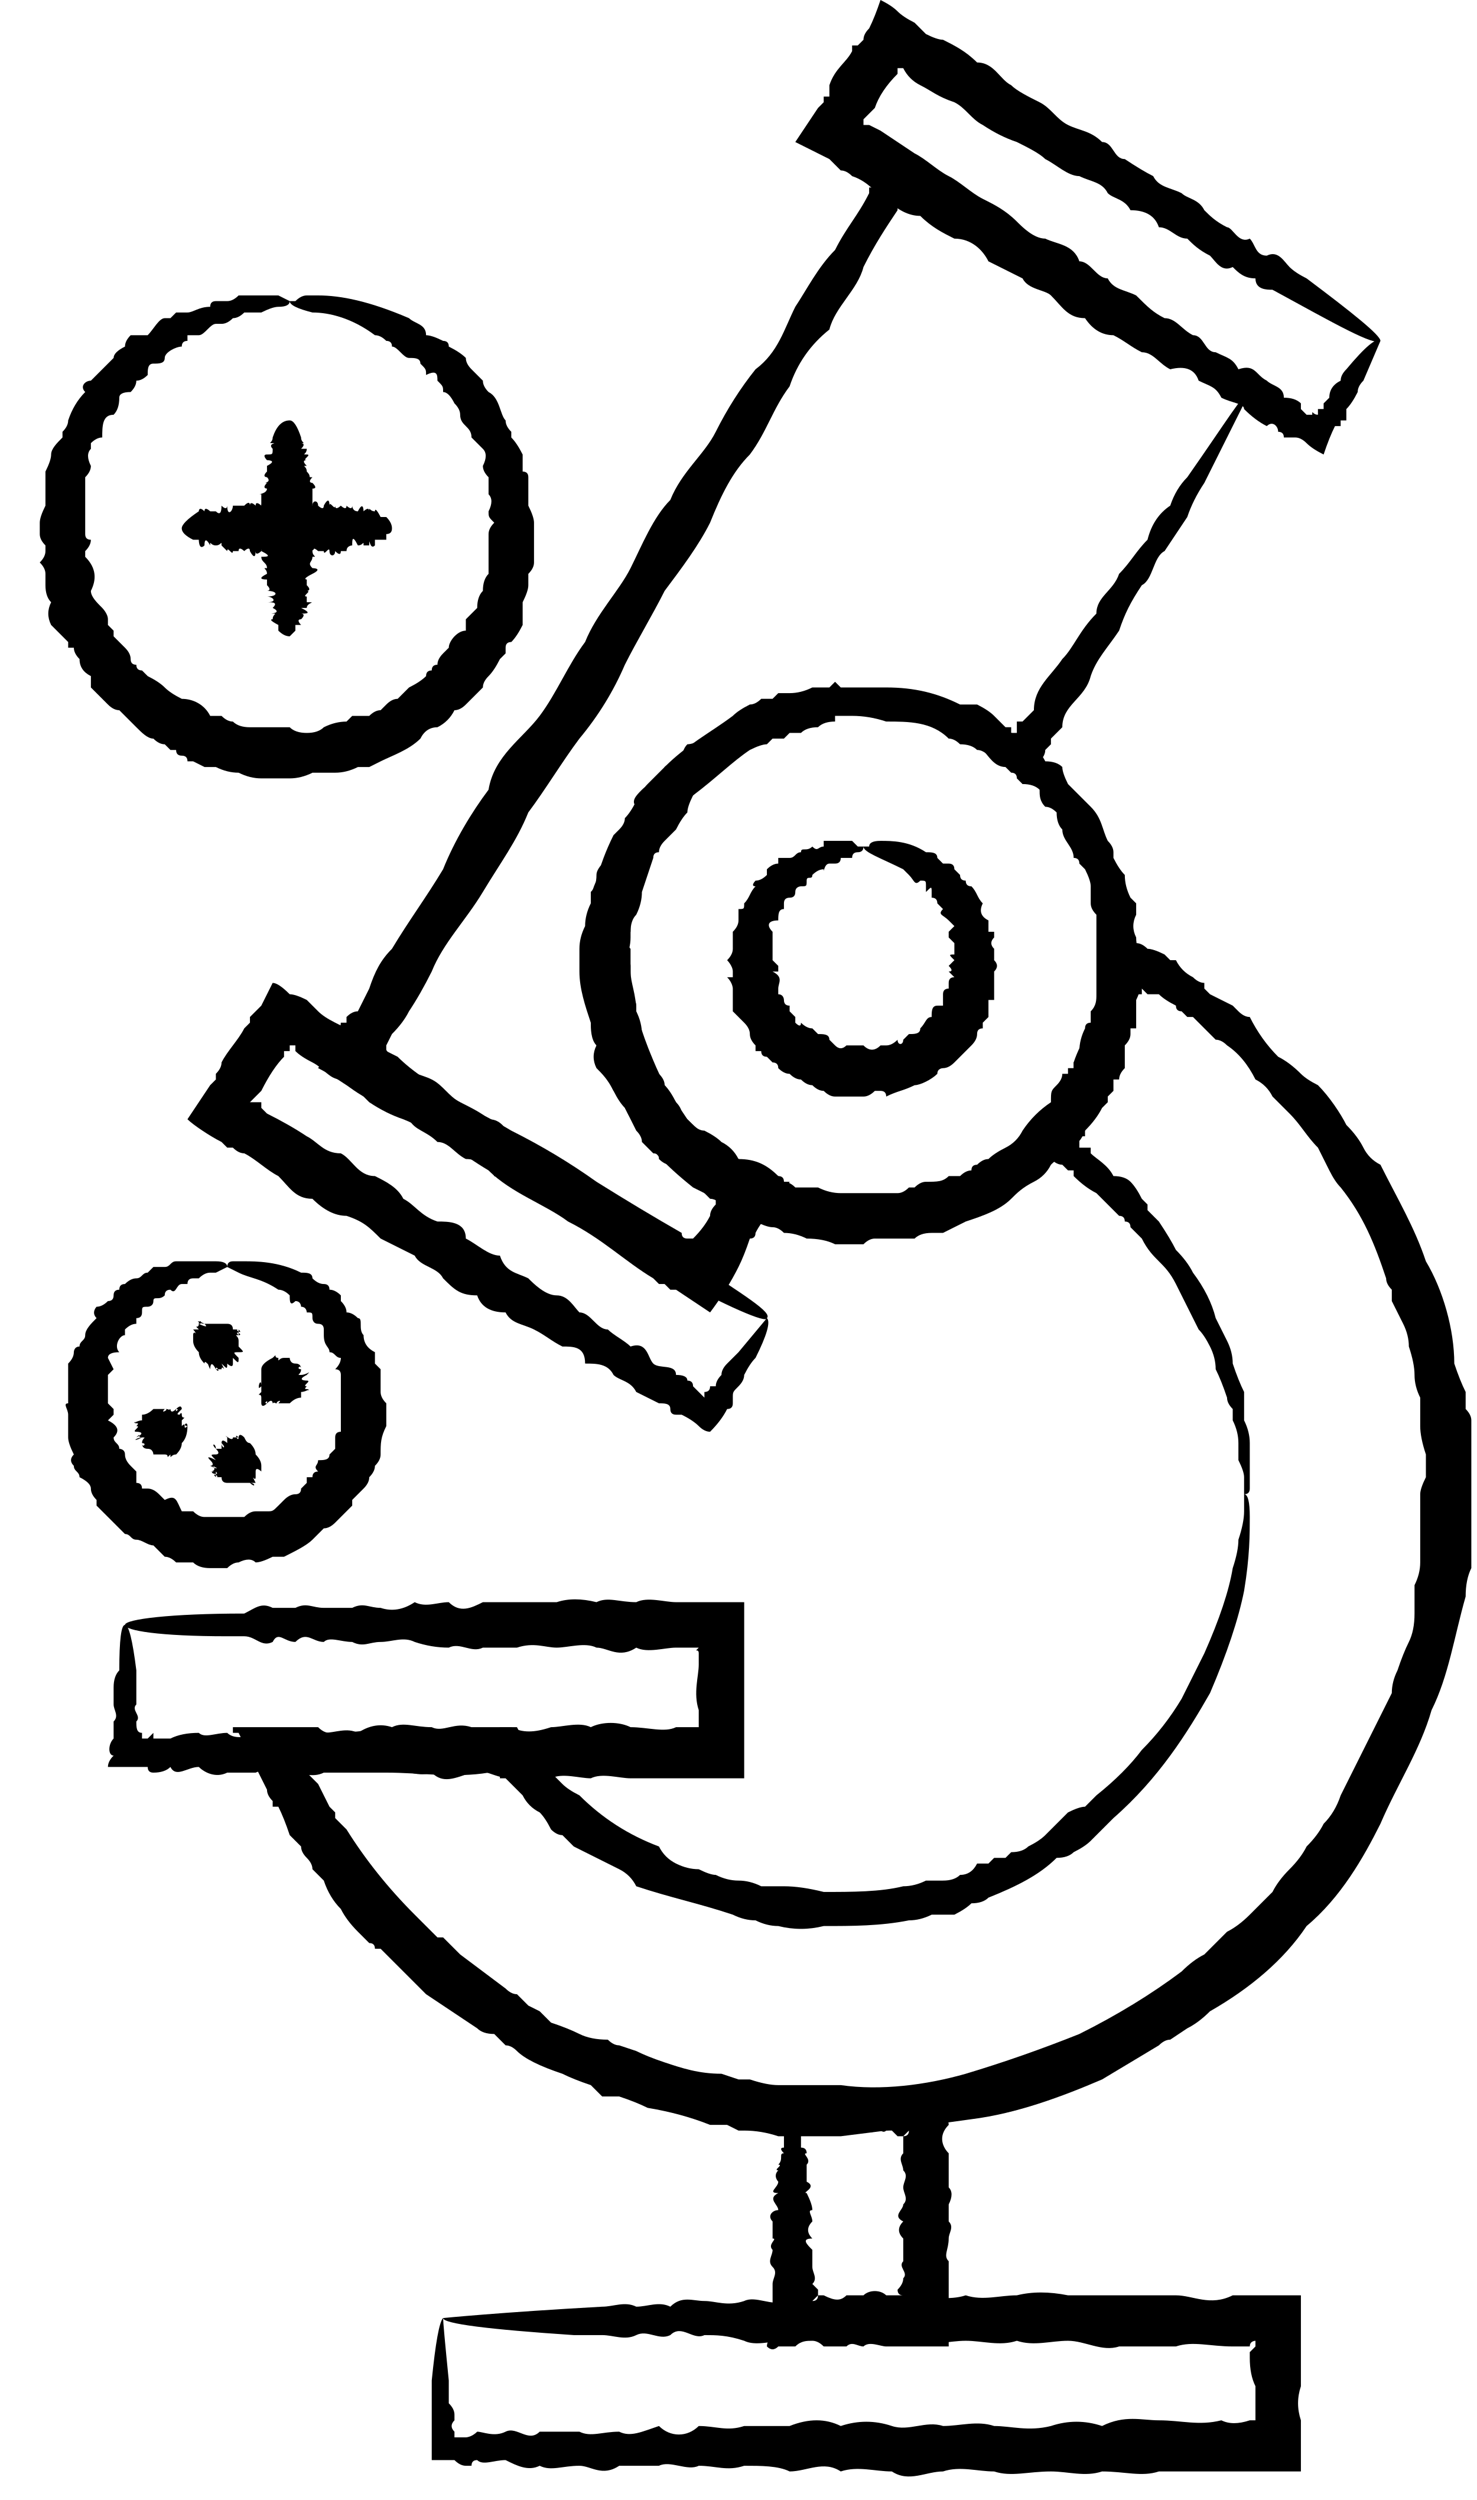
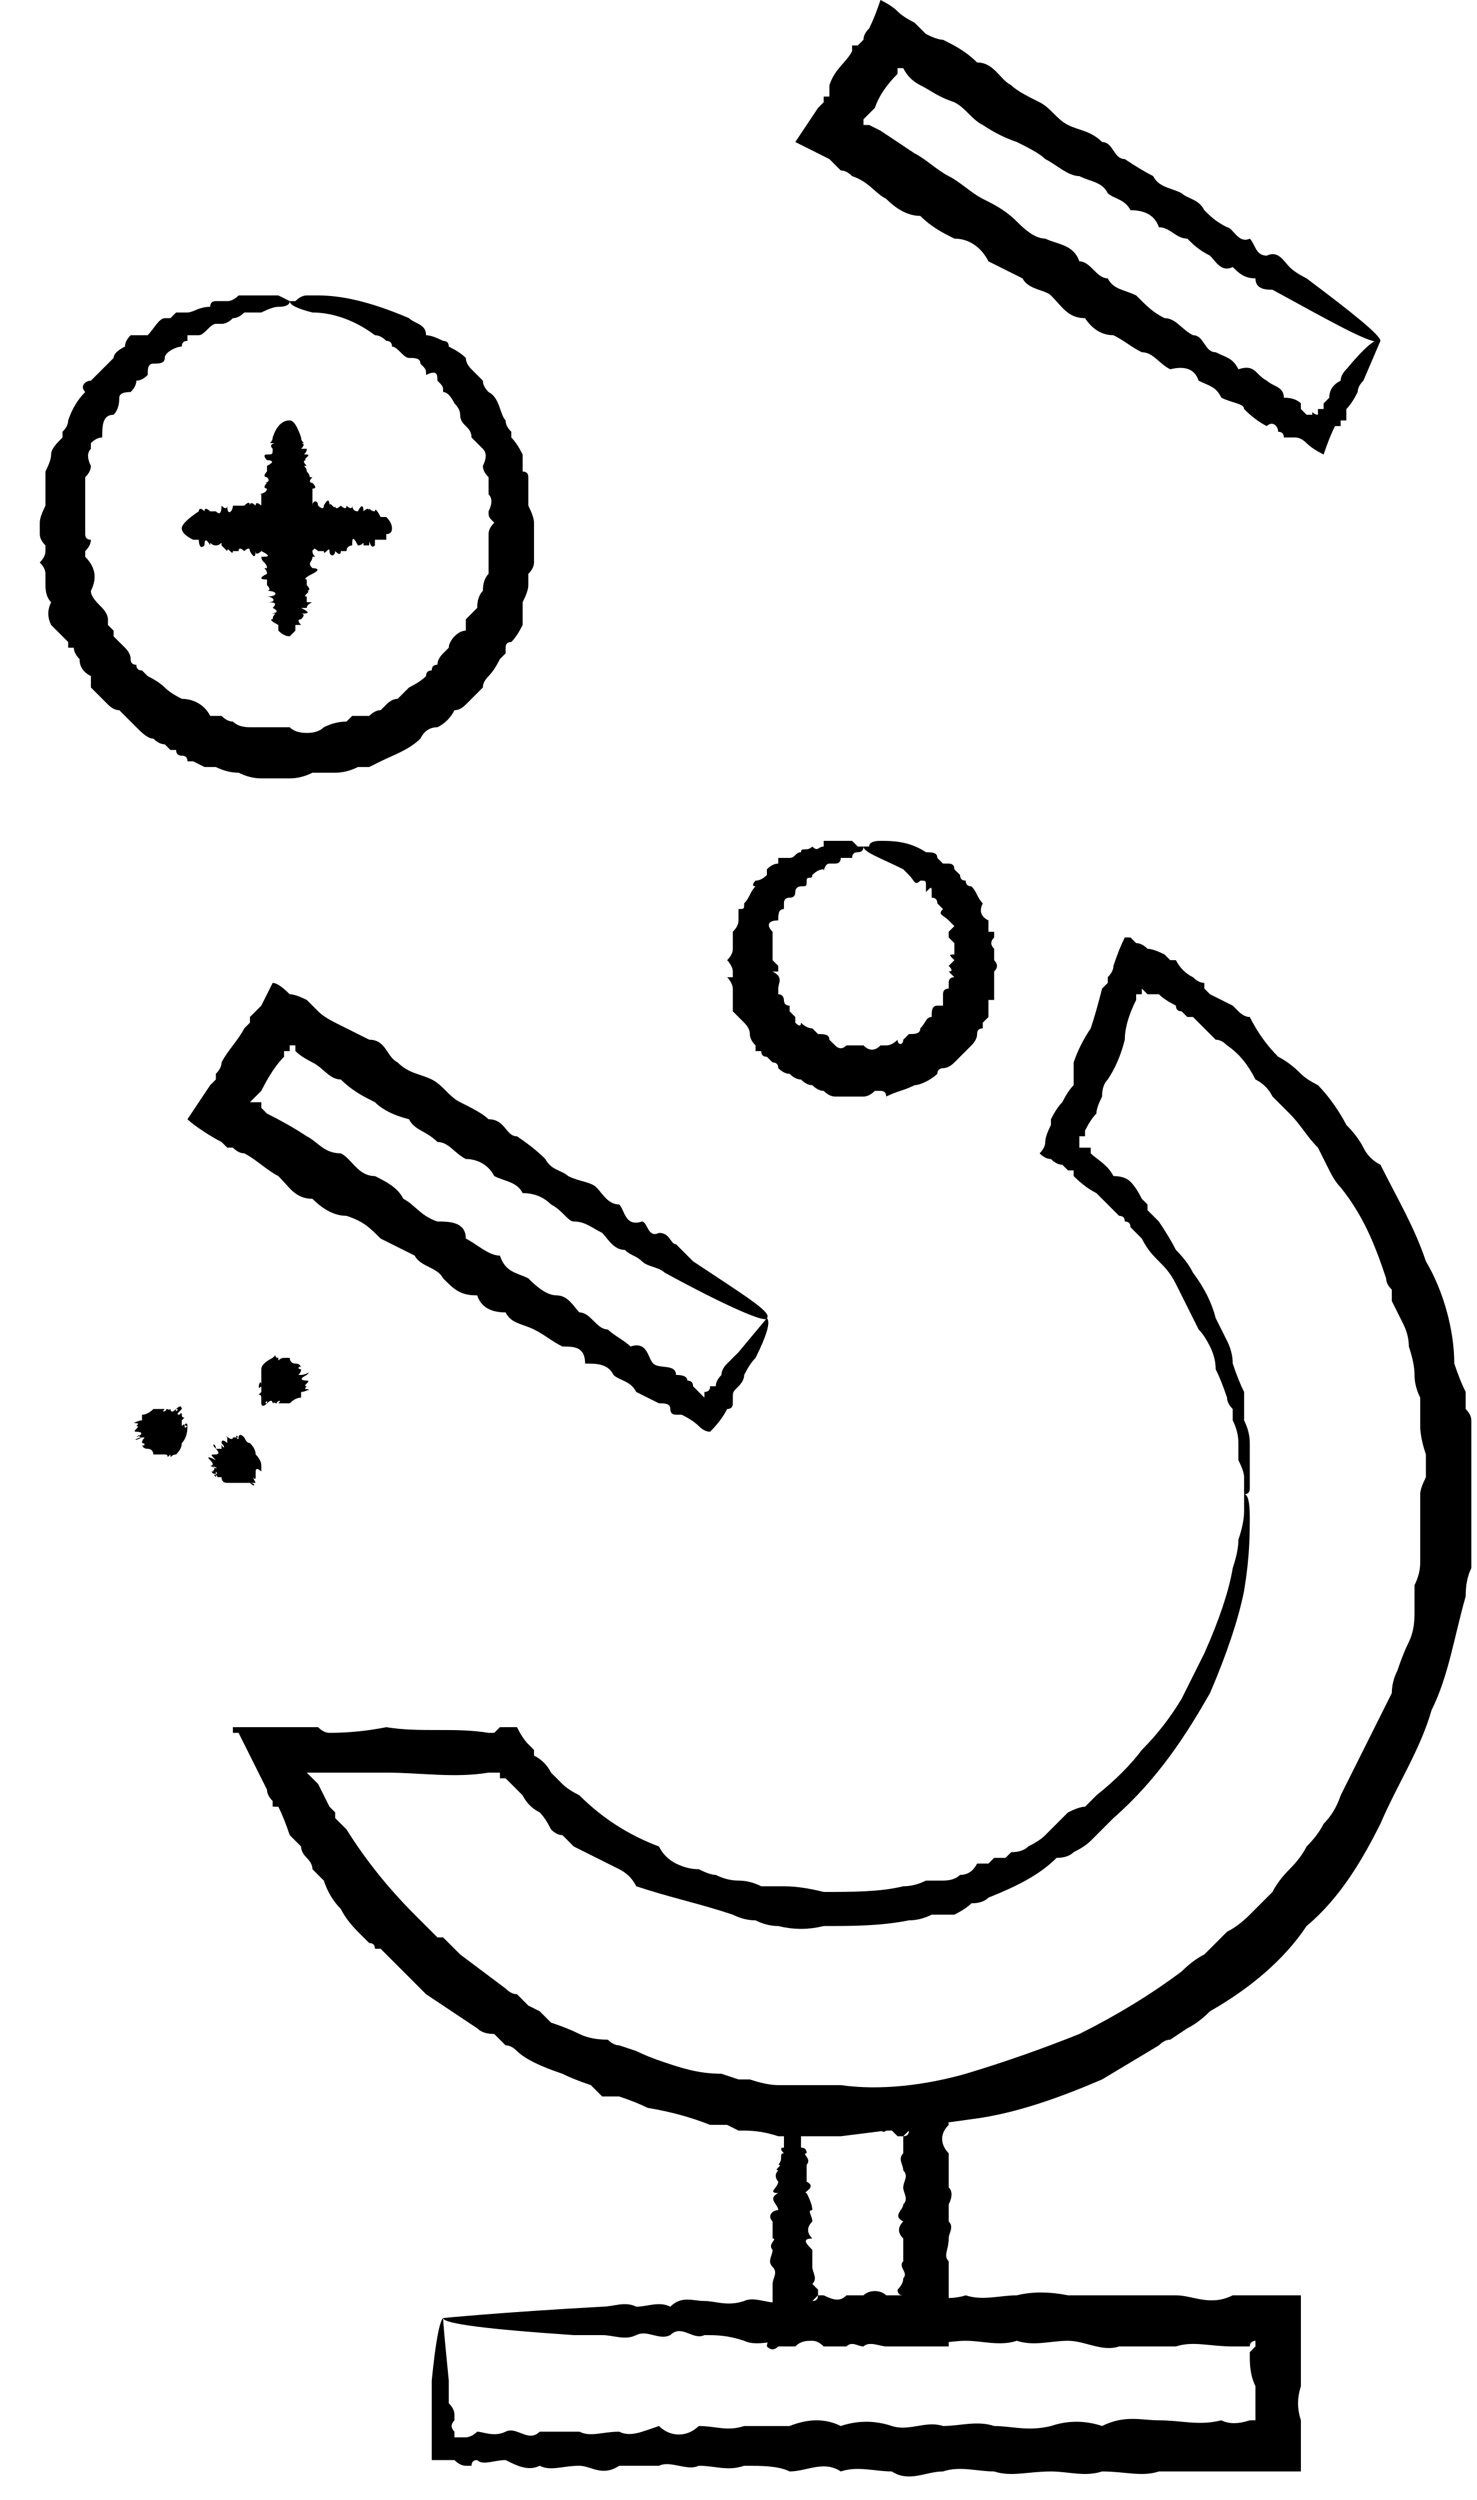
<svg xmlns="http://www.w3.org/2000/svg" version="1.2" viewBox="0 0 26 44" width="26" height="44">
  <style />
  <path d="m21.9 26.3q0 0 0-0.1 0-0.1 0-0.2 0-0.1-0.1-0.3 0-0.1 0-0.3 0-0.2-0.1-0.4 0-0.1 0-0.2-0.1-0.1-0.1-0.2-0.1-0.3-0.2-0.5 0-0.2-0.1-0.4-0.1-0.2-0.2-0.3-0.2-0.4-0.4-0.8c-0.1-0.2-0.2-0.3-0.3-0.4-0.1-0.1-0.2-0.2-0.3-0.4q-0.1-0.1-0.2-0.2 0-0.1-0.1-0.1 0-0.1-0.1-0.1-0.1-0.1-0.2-0.2-0.1-0.1-0.2-0.2-0.2-0.1-0.4-0.3v-0.1h-0.1l-0.1-0.1q-0.1 0-0.2-0.1-0.1 0-0.2-0.1 0.1-0.1 0.1-0.2 0-0.1 0.1-0.3 0 0 0-0.1 0 0 0 0 0.1-0.2 0.2-0.3 0.1-0.2 0.2-0.3 0-0.2 0-0.4 0.1-0.3 0.3-0.6 0.1-0.3 0.2-0.7l0.1-0.1v-0.1q0.1-0.1 0.1-0.2 0.1-0.3 0.2-0.5 0-0.1 0-0.1v0.1h0.1l0.1 0.1q0.1 0 0.2 0.1 0.1 0 0.3 0.1l0.1 0.1q0.1 0 0.1 0 0.1 0.2 0.3 0.3 0.1 0.1 0.2 0.1v0.1l0.1 0.1q0.2 0.1 0.4 0.2 0 0 0.1 0.1 0.1 0.1 0.2 0.1 0.2 0.4 0.5 0.7 0.2 0.1 0.4 0.3 0.1 0.1 0.3 0.2c0.2 0.2 0.4 0.5 0.5 0.7q0.2 0.2 0.3 0.4 0.1 0.2 0.3 0.3c0.3 0.6 0.6 1.1 0.8 1.7 0.3 0.5 0.5 1.2 0.5 1.8q0.1 0.3 0.2 0.5 0 0.1 0 0.3 0.1 0.1 0.1 0.2 0 0.3 0 0.5 0 0.3 0 0.5 0 0.1 0 0.3 0 0.1 0 0.2 0 0.3 0 0.5 0 0.3 0 0.6-0.1 0.2-0.1 0.5c-0.2 0.7-0.3 1.4-0.6 2-0.2 0.7-0.6 1.3-0.9 2-0.3 0.6-0.7 1.3-1.3 1.8-0.4 0.6-1 1.1-1.7 1.5q-0.2 0.2-0.4 0.3l-0.3 0.2q-0.1 0-0.2 0.1-0.5 0.3-1 0.6c-0.7 0.3-1.5 0.6-2.3 0.7-0.7 0.1-1.5 0.2-2.3 0.3q-0.3 0-0.6 0-0.1 0-0.2 0h-0.2q-0.1 0-0.1 0-0.3-0.1-0.6-0.1h-0.1l-0.2-0.1q-0.1 0-0.3 0-0.5-0.2-1.1-0.3-0.2-0.1-0.5-0.2-0.1 0-0.3 0-0.1-0.1-0.2-0.2-0.3-0.1-0.5-0.2-0.3-0.1-0.5-0.2-0.2-0.1-0.3-0.2-0.1-0.1-0.2-0.1-0.1-0.1-0.2-0.2-0.2 0-0.3-0.1c-0.3-0.2-0.6-0.4-0.9-0.6l-0.2-0.2-0.1-0.1-0.1-0.1q-0.2-0.2-0.4-0.4 0 0-0.1 0 0-0.1-0.1-0.1-0.1-0.1-0.2-0.2-0.2-0.2-0.3-0.4-0.2-0.2-0.3-0.5-0.1-0.1-0.2-0.2 0-0.1-0.1-0.2-0.1-0.1-0.1-0.2l-0.1-0.1-0.1-0.1q-0.1-0.3-0.2-0.5h-0.1q0 0 0 0v-0.1q-0.1-0.1-0.1-0.2-0.1-0.2-0.2-0.4-0.1-0.2-0.2-0.4l-0.1-0.2h-0.1q0-0.1 0-0.1h0.1 0.1q0.4 0 0.8 0 0.3 0 0.5 0 0.1 0.1 0.2 0.1 0.5 0 1-0.1c0.6 0.1 1.2 0 1.8 0.1h0.1q0 0 0 0l0.1-0.1q0.2 0 0.3 0 0.1 0.2 0.2 0.3l0.1 0.1v0.1q0.2 0.1 0.3 0.3 0.1 0.1 0.2 0.2 0.1 0.1 0.3 0.2 0.6 0.6 1.4 0.9 0.1 0.2 0.3 0.3 0.2 0.1 0.4 0.1 0.2 0.1 0.3 0.1 0.2 0.1 0.4 0.1 0.2 0 0.4 0.1 0.2 0 0.4 0 0.3 0 0.7 0.1c0.5 0 1 0 1.4-0.1q0.2 0 0.4-0.1 0.1 0 0.3 0 0.2 0 0.3-0.1 0.2 0 0.3-0.2 0.1 0 0.2 0 0.1-0.1 0.1-0.1 0.1 0 0.2 0 0.1-0.1 0.1-0.1 0.2 0 0.3-0.1 0.2-0.1 0.3-0.2 0.1-0.1 0.2-0.2 0.1-0.1 0.2-0.2 0.2-0.1 0.3-0.1 0.1-0.1 0.2-0.2 0.5-0.4 0.8-0.8 0.4-0.4 0.7-0.9 0.2-0.4 0.4-0.8 0.4-0.9 0.5-1.5 0.1-0.3 0.1-0.5 0.1-0.3 0.1-0.5 0-0.3 0-0.3 0.1 0 0.1 0.4c0 0.3 0 0.7-0.1 1.3-0.1 0.5-0.3 1.1-0.6 1.8-0.4 0.7-0.9 1.5-1.7 2.2q-0.1 0.1-0.2 0.2-0.1 0.1-0.2 0.2-0.1 0.1-0.3 0.2-0.1 0.1-0.3 0.1c-0.3 0.3-0.7 0.5-1.2 0.7q-0.1 0.1-0.3 0.1-0.1 0.1-0.3 0.2-0.2 0-0.4 0-0.2 0.1-0.4 0.1c-0.5 0.1-1 0.1-1.5 0.1q-0.4 0.1-0.8 0-0.2 0-0.4-0.1-0.2 0-0.4-0.1c-0.6-0.2-1.1-0.3-1.7-0.5q-0.1-0.2-0.3-0.3-0.2-0.1-0.4-0.2-0.2-0.1-0.4-0.2l-0.2-0.2q-0.1 0-0.2-0.1-0.1-0.2-0.2-0.3-0.2-0.1-0.3-0.3-0.1-0.1-0.3-0.3h-0.1v-0.1q0 0 0 0 0 0-0.1 0 0 0 0 0h-0.1c-0.6 0.1-1.2 0-1.8 0q-0.5 0-1 0-0.1 0-0.2 0h-0.1q0 0-0.1 0c0 0 0.1 0.1 0.1 0.1q0 0 0.1 0.1 0.1 0.2 0.2 0.4l0.1 0.1v0.1q0.1 0.1 0.2 0.2 0.5 0.8 1.2 1.5 0.2 0.2 0.4 0.4h0.1l0.1 0.1 0.2 0.2q0.4 0.3 0.8 0.6 0.1 0.1 0.2 0.1 0.1 0.1 0.2 0.2l0.2 0.1q0.1 0.1 0.2 0.2 0.3 0.1 0.5 0.2 0.2 0.1 0.5 0.1 0.1 0.1 0.2 0.1l0.3 0.1q0.2 0.1 0.5 0.2c0.3 0.1 0.6 0.2 1 0.2l0.3 0.1h0.1q0 0 0.1 0 0.3 0.1 0.5 0.1 0.1 0 0.2 0h0.1 0.3q0.2 0 0.5 0c0.7 0.1 1.5 0 2.2-0.2q1-0.3 2-0.7 1-0.5 1.8-1.1 0.2-0.2 0.4-0.3 0.2-0.2 0.4-0.4 0.2-0.1 0.4-0.3 0.2-0.2 0.4-0.4 0.1-0.2 0.3-0.4 0.2-0.2 0.3-0.4 0.2-0.2 0.3-0.4 0.2-0.2 0.3-0.5c0.3-0.6 0.6-1.2 0.9-1.8q0-0.2 0.1-0.4 0.1-0.3 0.2-0.5 0.1-0.2 0.1-0.5 0-0.2 0-0.5 0.1-0.2 0.1-0.4 0-0.3 0-0.5 0-0.3 0-0.5 0-0.1 0-0.2 0-0.1 0.1-0.3 0-0.2 0-0.4-0.1-0.3-0.1-0.5 0-0.1 0-0.2 0-0.1 0-0.3-0.1-0.2-0.1-0.4 0-0.2-0.1-0.5 0-0.2-0.1-0.4-0.1-0.2-0.2-0.4 0-0.1 0-0.2-0.1-0.1-0.1-0.2c-0.2-0.6-0.4-1.1-0.8-1.6q-0.1-0.1-0.2-0.3-0.1-0.2-0.2-0.4c-0.2-0.2-0.3-0.4-0.5-0.6q-0.2-0.2-0.3-0.3-0.1-0.2-0.3-0.3-0.2-0.4-0.5-0.6-0.1-0.1-0.2-0.1-0.1-0.1-0.1-0.1-0.2-0.2-0.3-0.3h-0.1l-0.1-0.1q-0.1 0-0.1-0.1-0.2-0.1-0.3-0.2-0.1 0-0.1 0-0.1 0-0.1 0 0 0-0.1-0.1 0 0 0 0.1-0.1 0-0.1 0 0 0 0 0.1-0.2 0.4-0.2 0.7-0.1 0.4-0.3 0.7-0.1 0.1-0.1 0.3-0.1 0.2-0.1 0.3-0.1 0.1-0.2 0.3 0 0 0 0.1h-0.1q0 0 0 0 0 0.1 0 0.1 0 0 0 0.1 0.1 0 0.1 0h0.1v0.1c0.1 0.1 0.3 0.2 0.4 0.4q0.2 0 0.3 0.1 0.1 0.1 0.2 0.3 0 0 0.1 0.1 0 0 0 0.1 0.1 0.1 0.2 0.2 0.2 0.3 0.3 0.5 0.2 0.2 0.3 0.4 0.3 0.4 0.4 0.8 0.1 0.2 0.2 0.4 0.1 0.2 0.1 0.4 0.1 0.3 0.2 0.5 0 0.1 0 0.3 0 0.1 0 0.2 0.1 0.2 0.1 0.4 0 0.2 0 0.3 0 0.2 0 0.3 0 0.1 0 0.2 0 0.1-0.1 0.1z" />
  <path d="m7.8 40.8q0 0.1 0.1 1.1 0 0.2 0 0.4 0.1 0.1 0.1 0.2 0 0 0 0.1 0 0 0 0-0.1 0.1 0 0.2c0 0 0 0 0 0q0 0 0 0.1 0.1 0 0.2 0c0 0 0.1 0 0.2-0.1 0.1 0 0.3 0.1 0.5 0 0.2-0.1 0.4 0.2 0.6 0q0.3 0 0.7 0c0.2 0.1 0.4 0 0.7 0 0.2 0.1 0.4 0 0.7-0.1 0.2 0.2 0.5 0.2 0.7 0 0.3 0 0.5 0.1 0.8 0 0.3 0 0.6 0 0.8 0q0.5-0.2 0.9 0c0.3-0.1 0.6-0.1 0.9 0 0.3 0.1 0.6-0.1 0.9 0 0.3 0 0.6-0.1 0.9 0 0.3 0 0.6 0.1 1 0 0.3-0.1 0.6-0.1 0.9 0 0.4-0.2 0.7-0.1 1-0.1 0.4 0 0.7 0.1 1.1 0q0.2 0.1 0.5 0 0 0 0 0 0 0 0.1 0 0 0 0 0 0 0 0 0 0-0.3 0-0.6-0.1-0.2-0.1-0.5v-0.1l0.1-0.1q0 0 0 0 0 0 0 0 0 0 0-0.1c0 0-0.1 0-0.1 0.1q0 0 0 0-0.1 0-0.1 0-0.1 0-0.2 0c-0.4 0-0.7-0.1-1 0-0.3 0-0.6 0-1 0-0.3 0.1-0.6-0.1-0.9-0.1-0.3 0-0.6 0.1-0.9 0-0.3 0.1-0.6 0-0.9 0-0.3 0-0.6 0.1-0.8 0-0.3 0.1-0.6-0.1-0.9 0q-0.4 0-0.7 0c-0.3-0.2-0.6 0-0.8 0-0.2 0-0.5 0.1-0.7 0-0.3-0.1-0.5-0.1-0.7-0.1-0.2 0.1-0.4-0.2-0.6 0-0.2 0.1-0.4-0.1-0.6 0-0.2 0.1-0.4 0-0.6 0q-0.3 0-0.5 0c-1.5-0.1-2.3-0.2-2.3-0.3 0 0 1-0.1 2.8-0.2 0.2 0 0.4-0.1 0.6 0 0.2 0 0.4-0.1 0.6 0 0.2-0.2 0.4-0.1 0.6-0.1 0.2 0 0.4 0.1 0.7 0 0.2-0.1 0.5 0.1 0.7 0q0.4 0.1 0.8 0c0.2 0.1 0.5 0 0.7 0 0.3 0.1 0.6 0 0.9 0 0.2-0.1 0.5 0 0.8-0.1 0.3 0.1 0.6 0 0.9 0q0.4-0.1 0.9 0c0.3 0 0.6 0 0.9 0 0.4 0 0.7 0 1 0 0.3 0 0.6 0.2 1 0q0.1 0 0.2 0 0.1 0 0.3 0 0.3 0 0.7 0 0 0.2 0 0.3 0 0.4 0 0.8 0 0.3 0 0.5-0.1 0.3 0 0.6 0 0.1 0 0.2 0 0.1 0 0.2 0 0.3 0 0.5-0.2 0-0.5 0h-0.2-0.2q-0.3 0-0.5 0-0.6 0-1.1 0c-0.3 0.1-0.6 0-1 0-0.3 0.1-0.6 0-0.9 0-0.4 0-0.7 0.1-1 0-0.3 0-0.6-0.1-0.9 0-0.3 0-0.6 0.2-0.9 0-0.3 0-0.6-0.1-0.9 0-0.3-0.2-0.6 0-0.9 0-0.2-0.1-0.5-0.1-0.8-0.1-0.3 0.1-0.5 0-0.8 0-0.2 0.1-0.5-0.1-0.7 0-0.3 0-0.5 0-0.7 0-0.3 0.2-0.5 0-0.7 0-0.3 0-0.5 0.1-0.7 0-0.2 0.1-0.4 0-0.6-0.1-0.2 0-0.4 0.1-0.5 0q-0.1 0-0.1 0.1 0 0 0 0-0.1 0-0.1 0-0.1 0-0.2-0.1c-0.1 0-0.2 0-0.3 0q-0.1 0-0.1 0 0-0.2 0-0.3 0-0.1 0-0.3 0 0 0-0.1 0-0.1 0-0.1 0-0.1 0-0.2 0-0.2 0-0.4 0.1-1 0.2-1.1z" />
  <path d="m14 37.3q0 0 0.1 0.3 0 0.1 0 0.2 0.1 0 0.1 0.1c-0.1 0 0.1 0.1 0 0.2 0 0 0 0.1 0 0.1 0 0.1 0 0.2 0 0.2 0.2 0.1-0.1 0.2 0 0.2q0.1 0.2 0.1 0.3c-0.1 0 0 0.1 0 0.2-0.1 0.1-0.1 0.2 0 0.3-0.2 0-0.1 0.1 0 0.2 0 0.1 0 0.2 0 0.3 0 0.1 0.1 0.2 0 0.3q0.1 0.1 0.1 0.1 0 0 0 0 0 0 0 0.1 0 0 0 0 0 0 0 0 0 0 0 0-0.1 0.1-0.1 0.1 0.1 0 0.1-0.1 0 0 0 0 0 0 0.1 0 0 0 0 0 0 0 0 0c0.2 0.1 0.3 0.1 0.4 0 0.1 0 0.2 0 0.3 0 0.1-0.1 0.3-0.1 0.4 0q0.1 0 0.1 0h0.1q0 0 0 0 0 0 0 0 0 0 0 0 0 0 0 0 0 0 0.1 0 0 0 0 0 0 0 0 0-0.1 0-0.1-0.1 0 0 0 0 0 0 0 0 0.1-0.1 0.1-0.2c0.1-0.1-0.1-0.2 0-0.3 0-0.1 0-0.2 0-0.4-0.1-0.1-0.1-0.2 0-0.3-0.2-0.1 0-0.2 0-0.3 0.1-0.1 0-0.2 0-0.3 0-0.1 0.1-0.2 0-0.3 0-0.1-0.1-0.2 0-0.3q0-0.1 0-0.1 0 0 0 0v-0.1c0 0 0.1 0 0 0q0 0 0-0.1 0.1 0 0.1-0.1 0 0 0 0-0.1 0.1-0.1 0.1 0 0-0.1 0 0 0 0 0c0 0-0.1-0.1-0.1-0.1q-0.1 0-0.1 0c-0.1 0.1-0.2-0.2-0.2 0-0.1 0.1-0.2-0.1-0.2 0-0.1 0.1-0.2 0-0.2 0q-0.1 0-0.2 0c-0.5-0.1-0.8-0.2-0.8-0.3 0 0 0.3-0.1 1-0.2 0 0 0.1-0.1 0.2 0 0 0 0.1-0.1 0.2 0 0-0.2 0.1-0.1 0.2-0.1q0 0 0.1 0.1c0 0 0.1 0 0.1-0.1q0.2 0 0.3 0 0 0 0.2 0 0.1 0.1 0.3 0 0 0.1 0 0.1 0 0.1 0 0.2 0.1 0.1 0.1 0.2c-0.2 0.2-0.1 0.4 0 0.5 0 0.1 0 0.2 0 0.3 0 0.1 0 0.2 0 0.3q0.1 0.1 0 0.3c0 0.1 0 0.2 0 0.3 0.1 0.1 0 0.2 0 0.3 0 0.2-0.1 0.3 0 0.4 0 0.1 0 0.2 0 0.3q0 0.1 0 0.2v0.1q0 0 0 0 0 0.1 0 0.2-0.1 0.1 0 0.3 0 0.2 0 0.4c-0.2 0-0.4 0-0.6 0q-0.1 0-0.2 0h-0.1-0.1q0 0-0.1 0c-0.1 0-0.3-0.1-0.4 0-0.1 0-0.2-0.1-0.3 0-0.1 0-0.2 0-0.4 0q0 0 0 0 0 0 0 0-0.1-0.1-0.2-0.1c-0.1 0-0.2 0-0.3 0.1q-0.1 0-0.3 0-0.1 0.1-0.2 0 0-0.1 0.1-0.2c-0.1 0 0-0.2 0-0.3q0-0.1 0-0.2 0-0.1 0-0.2 0 0 0 0 0 0 0-0.1 0 0 0 0 0 0 0-0.1c0-0.1 0.1-0.2 0-0.3-0.1-0.1 0-0.2 0-0.3-0.1-0.1 0.1-0.2 0-0.2 0-0.1 0-0.2 0-0.3-0.1-0.1 0-0.2 0.1-0.2 0-0.1-0.2-0.2 0-0.3-0.2 0 0-0.1 0-0.2 0 0-0.1-0.1 0-0.2-0.1 0 0.1-0.1 0-0.1 0.1-0.1 0-0.2 0.1-0.2q-0.1-0.1 0-0.1 0-0.1 0-0.2 0.1-0.3 0.2-0.3z" />
-   <path d="m2.2 28.6q0.1 0 0.2 0.8 0 0.1 0 0.3 0 0.1 0 0.3c-0.1 0.1 0.1 0.2 0 0.3 0 0.1 0 0.2 0.1 0.2q0 0.1 0 0.1c0 0 0 0 0.1 0q0.1-0.1 0.1-0.1 0 0 0 0.1 0 0 0 0c0.1 0 0.2 0 0.3 0q0.2-0.1 0.5-0.1c0.1 0.1 0.3 0 0.5 0 0.1 0.1 0.3 0.1 0.5 0 0.2 0.2 0.4 0.1 0.6 0 0.2 0 0.4 0 0.6 0 0.2 0 0.4-0.1 0.6 0q0.3-0.2 0.6-0.1c0.2-0.1 0.4 0 0.7 0 0.2 0.1 0.4-0.1 0.7 0 0.2 0 0.4 0 0.7 0 0.2 0.1 0.4 0.1 0.7 0 0.2 0 0.5-0.1 0.7 0 0.2-0.1 0.5-0.1 0.7 0 0.3 0 0.6 0.1 0.8 0q0.1 0 0.2 0h0.1q0 0 0 0 0 0 0 0c0 0 0 0 0.1 0q0 0 0 0 0-0.1 0-0.1 0 0 0 0v-0.1q0 0 0-0.1c-0.1-0.3 0-0.6 0-0.8q0-0.1 0-0.2 0 0 0 0 0 0 0 0c0-0.1-0.1 0 0-0.1q0 0 0 0-0.1 0-0.1 0 0 0 0 0-0.1 0-0.1 0-0.1 0-0.2 0c-0.2 0-0.5 0.1-0.7 0-0.3 0.2-0.5 0-0.7 0-0.2-0.1-0.5 0-0.7 0-0.2 0-0.4-0.1-0.7 0-0.2 0-0.4 0-0.6 0-0.2 0.1-0.4-0.1-0.6 0q-0.3 0-0.6-0.1c-0.2-0.1-0.4 0-0.6 0-0.2 0-0.3 0.1-0.5 0-0.2 0-0.4-0.1-0.5 0-0.2 0-0.3-0.2-0.5 0-0.2 0-0.3-0.2-0.4 0-0.2 0.1-0.3-0.1-0.5-0.1q-0.2 0-0.3 0c-1.2 0-1.8-0.1-1.8-0.2 0-0.1 0.8-0.2 2.1-0.2 0.2-0.1 0.3-0.2 0.5-0.1 0.1 0 0.2 0 0.4 0 0.2-0.1 0.3 0 0.5 0 0.1 0 0.3 0 0.5 0 0.2-0.1 0.3 0 0.5 0q0.3 0.1 0.6-0.1c0.2 0.1 0.4 0 0.6 0 0.2 0.2 0.4 0.1 0.6 0 0.2 0 0.4 0 0.6 0 0.3 0 0.5 0 0.7 0q0.3-0.1 0.7 0c0.2-0.1 0.4 0 0.7 0 0.2-0.1 0.5 0 0.7 0q0.1 0 0.2 0 0 0 0.1 0 0 0 0 0h0.1c0.2 0 0.4 0 0.7 0h0.1q0 0.3 0 0.6v0.2 0.1q0 0.1 0 0.2 0 0.4 0 0.8 0 0.1 0 0.1 0 0.1 0 0.1 0 0 0 0.1 0 0 0 0.1 0 0.4 0 0.8-0.3 0-0.7 0h-0.2-0.1-0.2q-0.4 0-0.8 0c-0.2 0-0.5-0.1-0.7 0-0.2 0-0.5-0.1-0.7 0-0.3 0-0.5 0-0.7 0-0.3 0-0.5-0.2-0.7-0.1-0.3 0.1-0.5 0.2-0.7 0-0.3 0.1-0.5-0.1-0.7 0-0.2-0.1-0.4 0-0.6 0-0.2 0-0.4-0.1-0.6 0-0.2 0.1-0.4 0-0.6 0-0.2 0.1-0.4-0.1-0.6 0-0.2 0-0.4 0-0.5 0-0.2 0.1-0.4 0-0.5-0.1-0.2 0-0.4 0.2-0.5 0q-0.1 0.1-0.3 0.1 0 0 0 0-0.1 0-0.1-0.1-0.1 0-0.2 0-0.1 0-0.2 0-0.1 0-0.3 0 0-0.1 0.1-0.2c-0.1 0-0.1-0.2 0-0.3q0-0.1 0-0.3c0.1-0.1 0-0.2 0-0.3q0-0.2 0-0.3 0-0.2 0.1-0.3 0-0.8 0.1-0.8z" />
-   <path d="m15.2 12.4q0 0-0.2 0.1-0.2 0-0.3 0-0.2 0.1-0.4 0.1-0.1 0.1-0.3 0.1 0 0.1-0.1 0.1-0.1 0-0.2 0c-0.1 0-0.1 0.2-0.3 0.2q-0.1 0-0.2 0.1 0 0-0.1 0 0 0.1-0.1 0.1c-0.1 0.1-0.2 0.1-0.3 0.3 0 0.1-0.1 0.1-0.2 0.1-0.1 0-0.2 0.1-0.2 0.2q0 0.1-0.1 0.2-0.1 0.1-0.2 0.2-0.2 0-0.2 0.1-0.1 0.2-0.1 0.3c-0.2 0.1-0.3 0.3-0.3 0.5q-0.1 0-0.1 0.1-0.1 0-0.1 0.1-0.1 0.1 0 0.3 0 0.2-0.1 0.3 0 0.1 0 0.2 0 0 0 0.1 0 0.2 0 0.3 0 0.2-0.1 0.4 0.1 0 0.1 0.1 0 0.1 0 0.2 0 0.1 0 0.1 0 0.1 0 0.2 0.1 0.1 0.1 0.2 0 0 0 0 0 0.1 0 0.1 0.1 0.2 0.1 0.4c0 0.1 0 0.2 0.1 0.3 0.1 0.1 0.1 0.2 0.1 0.3l0.1 0.1q0 0 0 0 0.1 0.1 0.1 0.2 0.1 0.1 0.2 0.3 0.1 0.1 0.1 0.2 0 0 0.1 0.1 0.1 0.1 0.1 0.1 0.1 0.1 0.2 0.1 0.2 0.1 0.3 0.2 0.2 0.1 0.3 0.3c0.3 0 0.5 0.1 0.7 0.3q0.1 0 0.1 0.1 0.1 0 0.2 0.1c0.1 0 0.3 0 0.4 0q0.2 0.1 0.4 0.1 0.2 0 0.4 0 0.1 0 0.2 0h0.1q0 0 0.1 0 0.1 0 0.2 0 0.1 0 0.2-0.1 0.1 0 0.1 0 0.1-0.1 0.2-0.1c0.2 0 0.3 0 0.4-0.1q0.1 0 0.2 0 0.1-0.1 0.2-0.1 0-0.1 0.1-0.1 0.1-0.1 0.2-0.1 0.1-0.1 0.3-0.2 0.2-0.1 0.3-0.3 0.2-0.3 0.5-0.5c0-0.2 0-0.2 0.1-0.3q0.1-0.1 0.1-0.2 0.1 0 0.1 0 0-0.1 0-0.1 0 0 0 0h0.1q0 0 0 0 0-0.1 0-0.1 0.1-0.1 0.1-0.2 0-0.2 0.1-0.4 0-0.1 0.1-0.1 0-0.1 0-0.1 0 0 0-0.1 0 0 0 0c0.1-0.1 0.1-0.2 0.1-0.3q0-0.2 0-0.3 0-0.1 0-0.2 0-0.1 0-0.1 0-0.2 0-0.4 0-0.1 0-0.3 0-0.1 0-0.1-0.1-0.1-0.1-0.2 0-0.1 0-0.3 0-0.1-0.1-0.3 0 0-0.1-0.1 0-0.1-0.1-0.1c0-0.2-0.2-0.3-0.2-0.5q-0.1-0.1-0.1-0.3-0.1-0.1-0.2-0.1c-0.1-0.1-0.1-0.2-0.1-0.3q-0.1-0.1-0.3-0.1c0-0.1-0.1-0.1-0.1-0.2-0.1-0.1-0.1-0.1-0.2-0.1-0.2 0-0.3-0.2-0.4-0.3q0 0-0.1-0.1 0 0-0.1 0 0-0.1-0.1-0.1c-0.5-0.3-1-0.4-1.3-0.5q-0.5-0.1-0.5-0.1 0 0 0.1-0.1 0.1 0 0.2 0 0.1 0 0.2 0 0 0 0.1 0c0.4 0 1.1 0.1 1.8 0.5 0.1 0.1 0.3 0.1 0.4 0.2q0.1 0.1 0.2 0.2 0.1 0 0.2 0.2 0.2 0 0.3 0.1 0 0.1 0.1 0.3 0.1 0.1 0.2 0.2 0.1 0.1 0.2 0.2c0.2 0.2 0.2 0.4 0.3 0.6q0.1 0.1 0.1 0.2 0 0 0 0.1 0.1 0.2 0.2 0.3 0 0.2 0.1 0.4 0 0 0.1 0.1 0 0.1 0 0.2-0.1 0.2 0 0.4 0 0.2 0.1 0.3 0 0.1 0 0.2 0 0.1 0 0.2 0 0.2-0.1 0.4 0 0.2 0 0.4 0 0 0 0.1h-0.1v0.1q0 0.1-0.1 0.2 0 0.2 0 0.4-0.1 0.1-0.1 0.2 0 0-0.1 0v0.1q0 0 0 0 0 0.1 0 0.1l-0.1 0.1q0 0 0 0.1-0.1 0.1-0.1 0.1-0.1 0.2-0.3 0.4c-0.1 0.3-0.4 0.4-0.6 0.6q-0.1 0.2-0.3 0.3c-0.2 0.1-0.3 0.2-0.4 0.3-0.2 0.2-0.5 0.3-0.8 0.4q-0.2 0.1-0.4 0.2-0.1 0-0.2 0-0.2 0-0.3 0.1-0.1 0-0.2 0-0.1 0-0.2 0-0.1 0-0.2 0 0 0-0.1 0-0.1 0-0.2 0.1-0.3 0-0.5 0-0.2-0.1-0.5-0.1-0.2-0.1-0.4-0.1-0.1-0.1-0.2-0.1-0.1 0-0.3-0.1 0 0-0.1 0 0 0-0.1-0.1-0.1 0-0.2-0.1h-0.1q0-0.1-0.1-0.1-0.1-0.1-0.2-0.1c-0.1-0.1-0.2-0.2-0.3-0.3-0.1-0.1-0.2-0.2-0.4-0.3q-0.1 0-0.2-0.1 0-0.1-0.1-0.1-0.1-0.1-0.2-0.2 0-0.1-0.1-0.2-0.1-0.2-0.2-0.4 0-0.1-0.1-0.2 0 0 0-0.1-0.1 0-0.1 0c-0.1-0.2-0.2-0.3-0.3-0.4q-0.1-0.2 0-0.4c-0.1-0.1-0.1-0.3-0.1-0.4q0 0 0-0.1 0 0 0-0.1 0-0.1-0.1-0.2 0.1-0.1 0.1-0.2 0-0.1-0.1-0.2 0-0.1 0-0.2 0-0.1 0-0.2 0-0.1 0-0.3 0.1-0.2 0.1-0.4 0-0.1 0-0.2 0-0.1 0-0.2 0.1-0.1 0.1-0.3c0-0.1 0.1-0.2 0.2-0.3q0-0.1 0.1-0.2 0 0 0-0.1 0.2-0.3 0.4-0.6c-0.1-0.1 0-0.2 0.1-0.3q0.1-0.1 0.2-0.1 0.1-0.1 0.2-0.3 0.1-0.1 0.3-0.1 0-0.2 0.1-0.3 0.1 0 0.3-0.1c0.1 0 0.2-0.2 0.4-0.2q0-0.1 0.1-0.1 0 0 0.1 0 0.1 0 0.2-0.1c0.2 0 0.3-0.1 0.4-0.1q0.1-0.1 0.2-0.1 0.1 0 0.2 0 0.1-0.1 0.3-0.1 0.2 0 0.4 0 0.1 0 0.3 0 0.2 0 0.2 0.1z" />
  <path d="m15.2 14.9q0 0.1-0.1 0.1-0.1 0-0.1 0.1-0.1 0-0.2 0 0 0.1-0.1 0.1 0 0 0 0-0.1 0-0.1 0c-0.1 0-0.1 0.2-0.1 0.1q-0.1 0-0.2 0.1c0 0.1-0.1 0-0.1 0.1 0 0.1 0 0.1-0.1 0.1 0 0-0.1 0-0.1 0.1q0 0.1-0.1 0.1-0.1 0-0.1 0.1 0 0 0 0.1c-0.1 0-0.1 0.1-0.1 0.2-0.2 0-0.2 0.1-0.1 0.2q0 0.1 0 0.1 0 0 0 0.1 0 0 0 0 0 0.1 0 0.2 0 0 0 0.1 0.1 0.1 0.1 0.1 0 0 0 0.1 0 0-0.1 0c0.2 0.1 0.1 0.2 0.1 0.3 0 0 0 0.1 0 0.1 0.1 0 0.1 0.1 0.1 0.1q0 0.1 0.1 0.1 0 0.1 0 0.1 0.1 0.1 0.1 0.1 0 0.1 0 0.1 0 0 0 0 0.1 0.1 0.1 0 0.1 0.1 0.2 0.1 0 0 0.1 0.1c0.1 0 0.2 0 0.2 0.1q0.1 0.1 0.1 0.1 0.1 0.1 0.2 0 0.1 0 0.1 0 0.1 0 0.2 0c0.1 0.1 0.2 0.1 0.3 0q0 0 0.1 0 0.1 0 0.2-0.1c0 0.1 0.1 0.1 0.1 0 0 0 0.1-0.1 0.1-0.1 0.1 0 0.2 0 0.2-0.1 0.1-0.1 0.1-0.2 0.2-0.2 0-0.1 0-0.2 0.1-0.2q0 0 0 0 0.1 0 0.1 0 0 0 0-0.1 0 0 0 0 0 0 0-0.1 0-0.1 0.1-0.1 0-0.1 0-0.1c0 0 0 0 0 0q0-0.1 0.1-0.1 0 0 0 0 0 0-0.1-0.1 0.1 0 0-0.1 0 0 0.1-0.1c-0.1-0.1-0.1-0.1 0-0.1q0-0.1 0-0.2l-0.1-0.1q0 0 0-0.1 0.1-0.1 0.1-0.1c-0.1-0.1-0.1-0.1-0.1-0.1-0.1-0.1-0.2-0.1-0.1-0.2q-0.1-0.1-0.1-0.1 0-0.1-0.1-0.1c0 0 0-0.1 0-0.1 0-0.1 0-0.1-0.1 0 0 0 0-0.1 0-0.1 0-0.1 0-0.1-0.1-0.1-0.1 0.1-0.1 0-0.2-0.1q0 0-0.1-0.1c-0.4-0.2-0.7-0.3-0.7-0.4q0 0 0.1 0 0-0.1 0.2-0.1c0.2 0 0.5 0 0.8 0.2 0.1 0 0.2 0 0.2 0.1q0 0 0.1 0.1 0.1 0 0.1 0 0.1 0 0.1 0.1 0.1 0.1 0.1 0.1 0 0.1 0.1 0.1 0 0.1 0.1 0.1c0.1 0.1 0.1 0.2 0.2 0.3q-0.1 0.2 0.1 0.3 0 0.1 0 0.2 0 0 0.1 0 0 0.1 0 0.1-0.1 0.1 0 0.2 0 0.1 0 0.2 0.1 0.1 0 0.2 0 0.1 0 0.1 0 0.1 0 0.1 0 0.1 0 0.1v0.1c0 0 0 0 0 0.1q0 0-0.1 0 0 0.1 0 0.2 0 0.1 0 0.1 0 0-0.1 0.1 0 0 0 0.1 0 0 0 0-0.1 0-0.1 0.1 0 0.1-0.1 0.2c-0.1 0.1-0.2 0.2-0.3 0.3q-0.1 0.1-0.2 0.1c0 0-0.1 0-0.1 0.1-0.1 0.1-0.3 0.2-0.4 0.2-0.2 0.1-0.3 0.1-0.5 0.2q0-0.1-0.1-0.1 0 0-0.1 0-0.1 0.1-0.2 0.1-0.1 0-0.2 0-0.2 0-0.3 0-0.1 0-0.2-0.1-0.1 0-0.2-0.1-0.1 0-0.2-0.1-0.1 0-0.2-0.1-0.1 0-0.2-0.1 0-0.1-0.1-0.1-0.1-0.1-0.1-0.1-0.1 0-0.1-0.1-0.1 0-0.1 0 0-0.1 0-0.1-0.1-0.1-0.1-0.2 0-0.1-0.1-0.2c-0.1-0.1-0.1-0.1-0.2-0.2 0 0 0-0.1 0-0.2q0-0.1 0-0.2c0 0 0-0.1-0.1-0.2q0.1 0 0.1 0 0-0.1 0-0.1c0-0.1-0.1-0.2-0.1-0.2q0.1-0.1 0.1-0.2 0-0.1 0-0.2 0 0 0-0.1 0 0 0 0 0.1-0.1 0.1-0.2c0-0.1 0-0.1 0-0.2 0.1 0 0.1 0 0.1-0.1 0.1-0.1 0.1-0.2 0.2-0.3-0.1 0 0-0.1 0-0.1q0.1 0 0.2-0.1 0 0 0-0.1 0.1-0.1 0.2-0.1 0-0.1 0-0.1 0.1 0 0.2 0c0.1 0 0.1-0.1 0.2-0.1 0-0.1 0.1 0 0.2-0.1 0.1 0.1 0.1 0 0.2 0q0-0.1 0-0.1 0.1 0 0.1 0 0.1 0 0.2 0 0.1 0 0.2 0 0 0 0.1 0.1 0.1 0 0.1 0z" />
-   <path d="m22 6.9c0 0-0.3 0.6-0.8 1.6q-0.2 0.3-0.3 0.6-0.2 0.3-0.4 0.6c-0.2 0.1-0.2 0.5-0.4 0.6-0.2 0.3-0.3 0.5-0.4 0.8-0.2 0.3-0.4 0.5-0.5 0.8-0.1 0.4-0.5 0.5-0.5 0.9q-0.1 0.1-0.2 0.2v0.1l-0.1 0.1q0 0.1-0.1 0.2-0.1 0.1-0.2 0.3v0.1q0 0 0 0h-0.1l-0.1-0.1q0-0.1-0.1-0.1-0.1-0.1-0.2-0.2l-0.1-0.1h-0.1q-0.1-0.1-0.2-0.1-0.1-0.1-0.3-0.1-0.1-0.1-0.2-0.1c-0.3-0.3-0.7-0.3-1.1-0.3q-0.3-0.1-0.6-0.1-0.1 0-0.2 0 0 0-0.1 0 0 0.1 0 0.1-0.2 0-0.3 0.1-0.2 0-0.3 0.1h-0.2l-0.1 0.1h-0.2q0 0-0.1 0.1-0.1 0-0.3 0.1c-0.3 0.2-0.6 0.5-1 0.8q-0.1 0.2-0.1 0.3-0.1 0.1-0.2 0.3-0.1 0.1-0.2 0.2-0.1 0.1-0.1 0.2-0.1 0-0.1 0.1-0.1 0.3-0.2 0.6 0 0.2-0.1 0.4-0.1 0.1-0.1 0.3-0.1 0.2 0 0.3 0 0.1 0 0.2v0.2c0 0.2 0.1 0.4 0.1 0.7 0.1 0.4 0.3 0.9 0.5 1.3q0.2 0.3 0.4 0.6 0.3 0.3 0.6 0.5 0.2 0.1 0.3 0.2 0.4 0.1 0.7 0.3l0.1 0.1h0.1q0 0 0 0l-0.1 0.2q-0.1 0.2-0.2 0.3-0.2 0.2-0.3 0.4 0 0.1-0.1 0.1-0.1 0.3-0.2 0.5-0.2 0.4-0.5 0.8-0.3-0.2-0.6-0.4h-0.1l-0.1-0.1q0 0-0.1 0l-0.1-0.1c-0.5-0.3-0.9-0.7-1.5-1-0.4-0.3-1-0.5-1.4-0.9-0.5-0.3-1-0.7-1.5-0.9q-0.3-0.1-0.6-0.3l-0.1-0.1-0.3-0.2q-0.3-0.2-0.5-0.3 0.2-0.3 0.3-0.6 0.1-0.1 0.1-0.2h0.1q0 0 0 0v-0.1q0.1-0.1 0.2-0.1 0.1-0.2 0.2-0.4c0.1-0.3 0.2-0.5 0.4-0.7 0.3-0.5 0.6-0.9 0.9-1.4 0.2-0.5 0.5-1 0.8-1.4 0.1-0.6 0.6-0.9 0.9-1.3 0.3-0.4 0.5-0.9 0.8-1.3 0.2-0.5 0.6-0.9 0.8-1.3 0.2-0.4 0.4-0.9 0.7-1.2 0.2-0.5 0.6-0.8 0.8-1.2q0.3-0.6 0.7-1.1c0.4-0.3 0.5-0.7 0.7-1.1 0.2-0.3 0.4-0.7 0.7-1 0.2-0.4 0.4-0.6 0.6-1q0 0 0-0.1 0 0 0.1 0 0-0.1 0.1-0.2 0.1-0.2 0.3-0.3c0.2 0.2 0.4 0.3 0.6 0.3 0.3 0.2 0.5 0.5 0.9 0.6 0.3 0 0.5 0.3 0.8 0.5q0.3 0.2 0.7 0.5c2.1 1.3 3.2 2.1 3.2 2.2q-0.1 0.1-1.1-0.5c-0.8-0.4-1.8-1-3.1-1.8-0.3-0.2-0.6-0.2-0.8-0.5-0.3-0.2-0.6-0.3-0.9-0.5q0 0 0 0-0.1 0-0.1 0 0 0-0.1 0 0 0 0 0 0 0-0.1 0 0 0.1 0 0.1c-0.2 0.3-0.4 0.6-0.6 1-0.1 0.4-0.5 0.7-0.6 1.1q-0.5 0.4-0.7 1c-0.3 0.4-0.4 0.8-0.7 1.2-0.3 0.3-0.5 0.7-0.7 1.2-0.2 0.4-0.5 0.8-0.8 1.2-0.2 0.4-0.5 0.9-0.7 1.3q-0.3 0.7-0.8 1.3c-0.3 0.4-0.6 0.9-0.9 1.3-0.2 0.5-0.5 0.9-0.8 1.4-0.3 0.5-0.7 0.9-0.9 1.4q-0.2 0.4-0.4 0.7-0.1 0.2-0.3 0.4l-0.1 0.2q0 0 0 0 0 0 0 0 0 0.1 0 0.1 0 0 0 0 0 0 0 0l0.2 0.1q0.2 0.2 0.5 0.4c0.5 0.4 1 0.6 1.5 0.9q0.8 0.4 1.5 0.9 0.8 0.5 1.5 0.9 0 0.1 0.1 0.1 0 0 0 0 0 0 0 0 0.1 0 0.1 0 0 0 0 0 0.2-0.2 0.3-0.4 0-0.1 0.1-0.2 0 0 0 0 0 0 0 0v-0.1q0 0 0 0 0 0 0 0-0.2-0.1-0.4-0.2c-0.5-0.4-0.9-0.8-1.2-1.4q-0.1-0.1-0.2-0.3l-0.1-0.2q0-0.1 0-0.2-0.1-0.2-0.2-0.4 0-0.2-0.1-0.4c-0.1-0.3-0.2-0.6-0.2-0.9q0-0.1 0-0.2 0-0.1 0-0.2 0-0.2 0.1-0.4 0-0.2 0.1-0.4 0-0.2 0.1-0.4 0.1-0.4 0.3-0.8 0 0 0.1-0.1 0.1-0.1 0.1-0.2 0.1-0.1 0.2-0.3 0.1-0.2 0.2-0.3 0.2-0.2 0.3-0.3c0.4-0.4 0.8-0.6 1.2-0.9q0.1-0.1 0.3-0.2 0.1 0 0.2-0.1h0.2q0 0 0.1-0.1 0.1 0 0.2 0 0.2 0 0.4-0.1 0.1 0 0.3 0l0.1-0.1 0.1 0.1h0.1c0.3 0 0.5 0 0.7 0 0.5 0 0.9 0.1 1.3 0.3q0.2 0 0.3 0 0.2 0.1 0.3 0.2 0.1 0.1 0.2 0.2 0 0 0 0h0.1q0 0 0 0 0 0.1 0 0.1 0 0 0.1 0c0 0 0 0 0 0q0-0.1 0-0.1 0 0 0-0.1 0 0 0.1 0 0 0 0 0 0.1-0.1 0.2-0.2c0-0.4 0.3-0.6 0.5-0.9 0.2-0.2 0.3-0.5 0.6-0.8 0-0.3 0.3-0.4 0.4-0.7 0.2-0.2 0.3-0.4 0.5-0.6q0.1-0.4 0.4-0.6 0.1-0.3 0.3-0.5c0.7-1 1-1.5 1.1-1.5z" />
  <path d="m24.3 6q0 0-0.3 0.7-0.1 0.1-0.1 0.2-0.1 0.2-0.2 0.3c0 0 0 0.1 0 0.2h-0.1q0 0 0 0.1 0 0-0.1 0-0.1 0.2-0.2 0.5-0.2-0.1-0.3-0.2-0.1-0.1-0.2-0.1-0.1 0-0.1 0-0.1 0-0.1 0 0-0.1-0.1-0.1c0-0.1-0.1-0.2-0.2-0.1q-0.2-0.1-0.4-0.3c0-0.1-0.2-0.1-0.4-0.2-0.1-0.2-0.2-0.2-0.4-0.3q-0.1-0.3-0.5-0.2c-0.2-0.1-0.3-0.3-0.5-0.3-0.2-0.1-0.3-0.2-0.5-0.3q-0.3 0-0.5-0.3c-0.3 0-0.4-0.2-0.6-0.4-0.1-0.1-0.4-0.1-0.5-0.3-0.2-0.1-0.4-0.2-0.6-0.3-0.1-0.2-0.3-0.4-0.6-0.4-0.2-0.1-0.4-0.2-0.6-0.4-0.2 0-0.4-0.1-0.6-0.3-0.2-0.1-0.3-0.3-0.6-0.4q-0.1-0.1-0.2-0.1l-0.1-0.1-0.1-0.1c-0.2-0.1-0.4-0.2-0.6-0.3q0.2-0.3 0.4-0.6 0.1-0.1 0.1-0.1v-0.1h0.1q0-0.1 0-0.2c0.1-0.3 0.3-0.4 0.4-0.6q0 0 0-0.1 0.1 0 0.1 0 0 0 0.1-0.1 0-0.1 0.1-0.2 0.1-0.2 0.2-0.5 0.2 0.1 0.3 0.2 0.1 0.1 0.3 0.2 0.1 0.1 0.2 0.2 0.2 0.1 0.3 0.1c0.2 0.1 0.4 0.2 0.6 0.4 0.3 0 0.4 0.3 0.6 0.4 0.1 0.1 0.3 0.2 0.5 0.3 0.2 0.1 0.3 0.3 0.5 0.4 0.2 0.1 0.4 0.1 0.6 0.3 0.2 0 0.2 0.3 0.4 0.3q0.3 0.2 0.5 0.3c0.1 0.2 0.3 0.2 0.5 0.3 0.1 0.1 0.3 0.1 0.4 0.3 0.1 0.1 0.2 0.2 0.4 0.3 0.1 0 0.2 0.3 0.4 0.2 0.1 0.1 0.1 0.3 0.3 0.3 0.2-0.1 0.3 0.1 0.4 0.2q0.1 0.1 0.3 0.2c0.8 0.6 1.3 1 1.3 1.1-0.1 0.1-0.8-0.3-1.9-0.9-0.1 0-0.3 0-0.3-0.2-0.2 0-0.3-0.1-0.4-0.2-0.2 0.1-0.3-0.1-0.4-0.2-0.2-0.1-0.3-0.2-0.4-0.3-0.2 0-0.3-0.2-0.5-0.2q-0.1-0.3-0.5-0.3c-0.1-0.2-0.3-0.2-0.4-0.3-0.1-0.2-0.3-0.2-0.5-0.3-0.2 0-0.4-0.2-0.6-0.3-0.1-0.1-0.3-0.2-0.5-0.3q-0.3-0.1-0.6-0.3c-0.2-0.1-0.3-0.3-0.5-0.4-0.3-0.1-0.4-0.2-0.6-0.3q-0.2-0.1-0.3-0.3 0 0 0 0 0 0 0 0 0 0 0 0-0.1 0-0.1 0 0 0 0 0 0 0 0 0.1 0 0 0 0 0 0 0 0 0 0 0 0-0.3 0.3-0.4 0.6-0.1 0.1-0.2 0.2 0 0 0 0 0 0 0 0 0 0 0 0 0 0.1 0 0.1 0.1 0 0.1 0 0 0 0 0 0 0 0 0l0.2 0.1q0.3 0.2 0.6 0.4c0.2 0.1 0.4 0.3 0.6 0.4 0.2 0.1 0.4 0.3 0.6 0.4 0.2 0.1 0.4 0.2 0.6 0.4 0.1 0.1 0.3 0.3 0.5 0.3 0.2 0.1 0.5 0.1 0.6 0.4 0.2 0 0.3 0.3 0.5 0.3 0.1 0.2 0.3 0.2 0.5 0.3 0.2 0.2 0.3 0.3 0.5 0.4 0.2 0 0.3 0.2 0.5 0.3 0.2 0 0.2 0.3 0.4 0.3 0.2 0.1 0.3 0.1 0.4 0.3 0.3-0.1 0.3 0.1 0.5 0.2 0.1 0.1 0.3 0.1 0.3 0.3q0.2 0 0.3 0.1 0 0 0 0 0 0.1 0 0.1 0 0 0 0 0.1 0.1 0.1 0.1c0.1 0 0.1 0 0.1 0 0-0.1 0 0 0.1 0q0 0 0-0.1 0.1 0 0.1 0 0 0 0 0v-0.1q0 0 0.1-0.1 0-0.2 0.2-0.3 0-0.1 0.1-0.2 0.5-0.6 0.6-0.5z" />
  <path d="m13.5 23.2q0.1 0.1-0.2 0.7-0.1 0.1-0.2 0.3 0 0.1-0.1 0.2c-0.1 0.1-0.1 0.1-0.1 0.2q0 0 0 0 0 0.1 0 0.1 0 0.1-0.1 0.1-0.1 0.2-0.3 0.4-0.1 0-0.2-0.1-0.1-0.1-0.3-0.2 0 0-0.1 0 0 0 0 0-0.1 0-0.1-0.1c0-0.1-0.1-0.1-0.2-0.1q-0.2-0.1-0.4-0.2c-0.1-0.2-0.3-0.2-0.4-0.3-0.1-0.2-0.3-0.2-0.5-0.2 0-0.3-0.2-0.3-0.4-0.3-0.2-0.1-0.3-0.2-0.5-0.3-0.2-0.1-0.4-0.1-0.5-0.3q-0.4 0-0.5-0.3c-0.3 0-0.4-0.1-0.6-0.3-0.1-0.2-0.4-0.2-0.5-0.4-0.2-0.1-0.4-0.2-0.6-0.3-0.2-0.2-0.3-0.3-0.6-0.4-0.2 0-0.4-0.1-0.6-0.3-0.3 0-0.4-0.2-0.6-0.4-0.2-0.1-0.4-0.3-0.6-0.4q-0.1 0-0.2-0.1h-0.1l-0.1-0.1c-0.2-0.1-0.5-0.3-0.6-0.4q0.2-0.3 0.4-0.6 0 0 0.1-0.1v-0.1q0.1-0.1 0.1-0.2c0.1-0.2 0.3-0.4 0.4-0.6q0 0 0 0 0 0 0.1-0.1 0 0 0-0.1 0.1-0.1 0.2-0.2 0.1-0.2 0.2-0.4 0.1 0 0.3 0.2 0.1 0 0.3 0.1l0.1 0.1 0.1 0.1q0.1 0.1 0.3 0.2c0.2 0.1 0.4 0.2 0.6 0.3 0.3 0 0.3 0.3 0.5 0.4 0.2 0.2 0.4 0.2 0.6 0.3 0.2 0.1 0.3 0.3 0.5 0.4 0.2 0.1 0.4 0.2 0.5 0.3 0.3 0 0.3 0.3 0.5 0.3q0.3 0.2 0.5 0.4c0.1 0.2 0.3 0.2 0.4 0.3 0.2 0.1 0.4 0.1 0.5 0.2 0.1 0.1 0.2 0.3 0.4 0.3 0.1 0.1 0.1 0.4 0.4 0.3 0.1 0 0.1 0.3 0.3 0.2 0.2 0 0.2 0.2 0.3 0.2q0.2 0.2 0.3 0.3c0.9 0.6 1.4 0.9 1.3 1 0 0.1-0.7-0.2-1.8-0.8-0.1-0.1-0.3-0.1-0.4-0.2-0.1-0.1-0.2-0.1-0.3-0.2-0.2 0-0.3-0.2-0.4-0.3-0.2-0.1-0.3-0.2-0.5-0.2-0.1 0-0.2-0.2-0.4-0.3q-0.2-0.2-0.5-0.2c-0.1-0.2-0.3-0.2-0.5-0.3-0.1-0.2-0.3-0.3-0.5-0.3-0.2-0.1-0.3-0.3-0.5-0.3-0.2-0.2-0.4-0.2-0.5-0.4q-0.4-0.1-0.6-0.3c-0.2-0.1-0.4-0.2-0.6-0.4-0.2 0-0.3-0.2-0.5-0.3q-0.2-0.1-0.3-0.2 0-0.1 0-0.1-0.1 0-0.1 0 0 0 0 0.1 0 0 0 0 0 0 0 0 0 0 0 0-0.1 0-0.1 0 0 0 0 0v0.1q-0.2 0.2-0.4 0.6 0 0-0.1 0.1 0 0 0 0-0.1 0.1-0.1 0.1 0 0 0.1 0 0 0 0 0 0 0 0.1 0-0.1 0 0 0v0.1l0.1 0.1q0.4 0.2 0.7 0.4c0.2 0.1 0.3 0.3 0.6 0.3 0.2 0.1 0.3 0.4 0.6 0.4 0.2 0.1 0.4 0.2 0.5 0.4 0.2 0.1 0.3 0.3 0.6 0.4 0.2 0 0.5 0 0.5 0.3 0.2 0.1 0.4 0.3 0.6 0.3 0.1 0.3 0.3 0.3 0.5 0.4 0.1 0.1 0.3 0.3 0.5 0.3 0.2 0 0.3 0.2 0.4 0.3 0.2 0 0.3 0.3 0.5 0.3 0.1 0.1 0.3 0.2 0.4 0.3 0.3-0.1 0.3 0.2 0.4 0.3 0.1 0.1 0.4 0 0.4 0.2q0.2 0 0.2 0.1 0.1 0 0.1 0.1 0 0 0 0 0 0 0 0 0.1 0.1 0.1 0.1c0 0 0 0 0.1 0.1 0-0.1 0-0.1 0-0.1q0.1 0 0.1-0.1 0 0 0.1 0 0 0 0 0 0-0.1 0.1-0.2 0-0.1 0.1-0.2 0.1-0.1 0.2-0.2 0.5-0.6 0.5-0.6z" />
  <path d="m5.1 5.3q0 0.1-0.2 0.1-0.1 0-0.3 0.1-0.1 0-0.3 0-0.1 0.1-0.2 0.1-0.1 0.1-0.2 0.1 0 0-0.1 0c-0.1 0-0.2 0.2-0.3 0.2q-0.1 0-0.2 0 0 0.1 0 0.1-0.1 0-0.1 0.1c-0.1 0-0.3 0.1-0.3 0.2 0 0.1-0.1 0.1-0.2 0.1-0.1 0-0.1 0.1-0.1 0.2q-0.1 0.1-0.2 0.1 0 0.1-0.1 0.2-0.2 0-0.2 0.1 0 0.2-0.1 0.3c-0.2 0-0.2 0.2-0.2 0.4q-0.1 0-0.2 0.1 0 0 0 0.1-0.1 0.1 0 0.3 0 0.1-0.1 0.2 0 0.1 0 0.2 0 0 0 0.1 0 0.1 0 0.3 0 0.1 0 0.2 0 0.1 0 0.2 0 0.1 0.1 0.1 0 0.1-0.1 0.2 0 0 0 0.1c0.2 0.2 0.2 0.4 0.1 0.6 0 0.1 0.1 0.2 0.2 0.3 0 0 0.1 0.1 0.1 0.2q0 0.1 0 0.1l0.1 0.1q0 0 0 0.1 0.1 0.1 0.2 0.2 0.1 0.1 0.1 0.2 0 0.1 0.1 0.1 0 0.1 0.1 0.1 0.1 0.1 0.1 0.1 0.2 0.1 0.3 0.2 0.1 0.1 0.3 0.2c0.2 0 0.4 0.1 0.5 0.3q0.1 0 0.2 0 0.1 0.1 0.2 0.1 0.1 0.1 0.3 0.1 0.2 0 0.3 0 0.2 0 0.4 0 0.1 0.1 0.3 0.1 0.2 0 0.3-0.1 0.2-0.1 0.4-0.1 0 0 0.1-0.1 0.1 0 0.2 0 0.1 0 0.1 0 0.1-0.1 0.2-0.1l0.1-0.1q0 0 0 0 0.1-0.1 0.2-0.1 0.1-0.1 0.2-0.2 0.2-0.1 0.3-0.2 0-0.1 0.1-0.1 0-0.1 0.1-0.1 0-0.1 0.1-0.2 0 0 0.1-0.1c0-0.1 0.1-0.2 0.1-0.2q0.1-0.1 0.2-0.1 0-0.1 0-0.1 0 0 0-0.1 0.1-0.1 0.2-0.2 0-0.2 0.1-0.3 0-0.2 0.1-0.3 0 0 0-0.1 0 0 0 0 0-0.1 0-0.2 0-0.1 0-0.1 0-0.1 0-0.2 0 0 0-0.1 0-0.1 0.1-0.2c-0.1-0.1-0.1-0.1-0.1-0.2q0.1-0.2 0-0.3 0-0.1 0-0.1 0-0.1 0-0.2-0.1-0.1-0.1-0.2 0.1-0.2 0-0.3 0 0-0.1-0.1 0 0-0.1-0.1c0-0.2-0.2-0.2-0.2-0.4q0-0.1-0.1-0.2-0.1-0.2-0.2-0.2c0-0.1 0-0.1-0.1-0.2 0-0.1 0-0.2-0.2-0.1 0-0.1 0-0.1-0.1-0.2 0-0.1-0.1-0.1-0.2-0.1-0.1 0-0.2-0.2-0.3-0.2q0-0.1-0.1-0.1 0 0 0 0-0.1-0.1-0.2-0.1c-0.4-0.3-0.8-0.4-1.1-0.4q-0.4-0.1-0.4-0.2 0 0 0.1 0 0.1-0.1 0.2-0.1 0 0 0.1 0 0.1 0 0.1 0c0.4 0 0.9 0.1 1.6 0.4 0.1 0.1 0.3 0.1 0.3 0.3q0.1 0 0.3 0.1 0.1 0 0.1 0.1 0.2 0.1 0.3 0.2 0 0.1 0.1 0.2 0.1 0.1 0.2 0.2 0 0.1 0.1 0.2c0.2 0.1 0.2 0.4 0.3 0.5q0 0.1 0.1 0.2 0 0 0 0.1 0.1 0.1 0.2 0.3 0 0.1 0 0.3 0.1 0 0.1 0.1 0 0.1 0 0.2 0 0.1 0 0.3 0.1 0.2 0.1 0.3 0 0.1 0 0.2 0 0.1 0 0.2 0 0.1 0 0.1 0 0.1 0 0.2 0 0.1-0.1 0.2v0.1 0.1q0 0.1-0.1 0.3 0 0.2 0 0.4-0.1 0.2-0.2 0.3-0.1 0-0.1 0.1 0 0 0 0.1-0.1 0.1-0.1 0.1-0.1 0.2-0.2 0.3-0.1 0.1-0.1 0.2-0.1 0.1-0.2 0.2l-0.1 0.1q-0.1 0.1-0.2 0.1-0.1 0.2-0.3 0.3-0.2 0-0.3 0.2c-0.2 0.2-0.5 0.3-0.7 0.4l-0.2 0.1q-0.1 0-0.2 0-0.2 0.1-0.4 0.1-0.2 0-0.4 0-0.2 0.1-0.4 0.1-0.3 0-0.5 0-0.2 0-0.4-0.1-0.2 0-0.4-0.1-0.1 0-0.2 0l-0.2-0.1q0 0-0.1 0 0-0.1-0.1-0.1-0.1 0-0.1-0.1h-0.1l-0.1-0.1q-0.1 0-0.2-0.1c-0.1 0-0.2-0.1-0.3-0.2-0.1-0.1-0.2-0.2-0.3-0.3q-0.1 0-0.2-0.1-0.1-0.1-0.1-0.1-0.1-0.1-0.2-0.2 0-0.1 0-0.2-0.2-0.1-0.2-0.3-0.1-0.1-0.1-0.2 0 0-0.1 0 0-0.1 0-0.1c-0.1-0.1-0.2-0.2-0.3-0.3q-0.1-0.2 0-0.4-0.1-0.1-0.1-0.3 0-0.1 0-0.1 0-0.1 0-0.1 0-0.1-0.1-0.2 0.1-0.1 0.1-0.2 0 0 0-0.1-0.1-0.1-0.1-0.2 0-0.1 0-0.2 0-0.1 0.1-0.3 0-0.2 0-0.3 0-0.1 0-0.2 0-0.1 0-0.1 0.1-0.2 0.1-0.3c0-0.1 0.1-0.2 0.2-0.3q0-0.1 0-0.1 0.1-0.1 0.1-0.2 0.1-0.3 0.3-0.5c-0.1-0.1 0-0.2 0.1-0.2q0.1-0.1 0.2-0.2 0.1-0.1 0.2-0.2 0-0.1 0.2-0.2 0-0.1 0.1-0.2 0.2 0 0.3 0c0.1-0.1 0.2-0.3 0.3-0.3q0.1 0 0.1 0 0.1-0.1 0.1-0.1 0.1 0 0.2 0c0.1 0 0.2-0.1 0.4-0.1q0-0.1 0.1-0.1 0.1 0 0.2 0 0.1 0 0.2-0.1 0.2 0 0.4 0 0.1 0 0.3 0 0.2 0.1 0.2 0.1z" />
  <path d="m6.9 9.3q0 0.1-0.1 0.1 0 0.1 0 0.1 0 0-0.1 0c0-0.1 0 0.1 0 0 0 0-0.1 0-0.1 0 0 0.1 0 0 0 0.1-0.1 0.1-0.1-0.2-0.1 0q0 0-0.1 0c0-0.1 0 0-0.1 0 0-0.1 0-0.1 0 0-0.1-0.2-0.1-0.1-0.1 0 0 0-0.1 0-0.1 0.1 0 0-0.1 0-0.1 0q0 0.1-0.1 0c0 0.1-0.1 0.1-0.1 0 0-0.1-0.1 0.1-0.1 0 0 0-0.1 0-0.1 0 0 0-0.1-0.1-0.1 0 0 0-0.1 0.1-0.1 0 0 0.2-0.1 0.1-0.1 0-0.1 0-0.1 0-0.1 0-0.1 0-0.1 0.1-0.1 0-0.1 0-0.1-0.1-0.2 0 0 0.1 0 0-0.1 0 0-0.1 0 0.1-0.1 0 0 0-0.1-0.1-0.1 0 0 0-0.1 0.1-0.1 0 0 0.2-0.1 0-0.1 0 0-0.1-0.1 0-0.1 0 0 0-0.1-0.1-0.1 0 0 0-0.1 0-0.1 0 0 0.1-0.1-0.1-0.1 0q0 0-0.1-0.1c0-0.1 0 0-0.1 0 0 0 0 0.1 0 0-0.1 0-0.1-0.1-0.1 0 0 0-0.1-0.2-0.1 0 0 0 0-0.2 0 0-0.1 0.1-0.1-0.1-0.1-0.1q0 0-0.1 0-0.2-0.1-0.2-0.2 0-0.1 0.3-0.3c0 0 0-0.1 0.1 0 0 0 0-0.1 0 0 0-0.1 0.1 0 0.1 0 0 0 0 0 0.1 0 0-0.1 0 0 0 0q0.1 0.1 0.1-0.1c0.1 0.1 0.1 0 0.1 0 0 0.2 0.1 0.1 0.1 0 0 0 0.1 0 0.1 0 0 0 0.1 0 0.1 0q0.1-0.1 0.1 0c0-0.1 0.1 0 0.1 0 0-0.1 0.1 0 0.1 0 0-0.1 0.1 0.1 0.1 0 0.1-0.1 0.1 0 0.1 0q0.1 0 0.1 0c0.1 0.1 0.1 0 0.2 0q0-0.1 0.1 0 0-0.1 0.1 0c0-0.1 0.1 0 0.1 0 0-0.1 0.1 0 0.1 0 0-0.1 0.1-0.1 0.1 0 0 0 0.1 0.1 0.1 0 0 0 0.1-0.2 0.1 0 0-0.1 0.1 0.1 0.1 0 0 0.1 0.1 0 0.1 0 0 0 0.1 0.1 0.1 0 0 0 0.1 0.1 0.1 0 0 0 0 0.1 0.1 0.1 0 0 0-0.1 0 0 0.1-0.2 0.1 0 0.1 0 0 0 0.1-0.1 0.1 0 0-0.1 0 0 0.1 0 0 0.1 0 0 0 0 0-0.1 0.1 0.1 0.1 0.1 0 0 0 0 0 0q0.1 0 0.1 0 0 0 0 0 0.1 0.1 0.1 0.2z" />
  <path d="m5.1 11.2q-0.1 0-0.2-0.1 0-0.1 0-0.1 0 0 0 0c0 0-0.2-0.1-0.1-0.1 0.1 0 0 0 0 0 0-0.1 0.1-0.1 0-0.1-0.1 0 0.2 0 0-0.1q-0.1 0 0 0c0.1-0.1 0-0.1-0.1-0.1 0.2 0 0.1-0.1 0-0.1 0.2 0 0.2-0.1 0-0.1 0 0 0.1 0 0-0.1 0 0 0 0 0-0.1q-0.2 0 0-0.1c-0.2 0-0.1 0 0 0 0-0.1-0.1-0.1 0-0.1 0-0.1-0.1-0.1-0.1-0.2 0.1 0 0.2 0 0-0.1 0 0 0 0 0-0.1-0.1 0 0 0 0-0.1 0 0 0.1-0.1 0-0.1 0 0 0-0.1 0-0.1 0.1 0 0.1-0.1 0-0.1-0.1-0.1 0.1-0.1 0-0.1 0.2-0.1 0-0.1 0-0.1 0-0.1 0.1-0.1 0-0.1 0-0.1 0-0.1 0-0.2-0.1 0 0.1 0 0.1-0.1 0 0-0.1 0 0-0.1-0.1 0 0.1 0 0-0.1 0 0-0.1 0 0-0.1-0.1 0 0.1 0 0 0q0-0.1 0-0.1c0.2-0.1 0-0.1 0-0.1 0 0-0.1-0.1 0-0.1 0.1 0 0.1 0 0.1-0.1-0.1 0 0.2 0 0 0-0.1-0.1 0.1-0.1 0-0.1-0.1 0 0 0 0-0.1q0 0 0 0 0.1-0.3 0.3-0.3 0.1 0 0.2 0.3c0 0.1 0.1 0.1 0 0.1 0 0 0.1 0 0 0.1 0.2 0 0.1 0 0.1 0 0 0.1-0.1 0.1 0 0.1 0.1 0-0.1 0.1 0 0.1q-0.1 0 0 0.1c-0.1 0 0 0 0 0.1-0.1 0 0 0 0 0 0.1 0.1 0 0.1 0.1 0.1-0.1 0.1 0 0.1 0 0.1q0.1 0.1 0 0.1c0 0.1 0 0.1 0 0.1 0 0.1 0 0.1 0 0.2 0 0-0.1 0 0 0.1 0 0 0 0 0 0.1q0 0 0 0.1c-0.1 0-0.1 0.1 0 0.1q0 0.1 0 0.1 0 0.1 0 0.1c0 0.1-0.1 0.1 0 0.1 0.1 0.1-0.1 0.1 0 0.1 0 0.1 0.1 0.1 0 0.1 0 0.1-0.1 0.1 0 0.2 0 0 0.2 0 0 0.1 0 0-0.1 0 0 0-0.2 0.1-0.1 0.1-0.1 0.1 0 0.1 0 0.1 0 0.1 0.1 0.1 0 0.1 0 0.1 0.1 0-0.1 0.1 0 0.1 0 0 0 0.1 0 0.1 0.2 0 0 0 0 0.1-0.1 0 0.1 0-0.1 0 0.2 0.1 0.1 0.1 0 0.1 0 0 0.1 0 0 0.1 0.1 0-0.1 0 0 0-0.1 0 0 0.1 0 0.1q0 0-0.1 0 0 0 0 0.1-0.1 0.1-0.1 0.1z" />
-   <path d="m4 22.3q0 0-0.2 0.1 0 0-0.1 0-0.1 0-0.2 0.1 0 0-0.1 0-0.1 0-0.1 0.1 0 0-0.1 0c-0.1 0-0.1 0.2-0.2 0.1q-0.1 0-0.1 0.1c-0.1 0.1-0.2 0-0.2 0.1 0 0.1-0.1 0.1-0.1 0.1-0.1 0-0.1 0-0.1 0.1q0 0.1-0.1 0.1 0 0.1 0 0.1-0.1 0-0.2 0.1 0 0.1 0 0.1c-0.1 0-0.2 0.2-0.1 0.3q-0.2 0-0.2 0.1 0 0 0.1 0.2 0 0-0.1 0.1 0 0 0 0.1 0 0 0 0.1 0 0 0 0.1 0 0.1 0 0.2 0.1 0.1 0.1 0.1 0 0.1 0 0.1 0 0-0.1 0.1c0.2 0.1 0.2 0.2 0.1 0.3 0 0.1 0.1 0.1 0.1 0.2 0 0 0.1 0 0.1 0.1q0 0.1 0.1 0.2 0 0 0.1 0.1 0 0.1 0 0.1 0 0.1 0 0.1 0.1 0 0.1 0.1 0 0 0.1 0 0.1 0 0.2 0.1 0 0 0.1 0.1c0.2-0.1 0.2 0 0.3 0.2q0.1 0 0.2 0 0.1 0.1 0.2 0.1 0.1 0 0.2 0 0.1 0 0.2 0 0.1 0 0.2 0 0.1 0 0.1 0 0.1-0.1 0.2-0.1 0.1 0 0.2 0c0.1 0 0.1 0 0.2-0.1 0 0 0.1-0.1 0.1-0.1q0.1-0.1 0.2-0.1 0.1 0 0.1-0.1l0.1-0.1q0 0 0-0.1 0.1 0 0.1 0 0-0.1 0.1-0.1c-0.1-0.1 0-0.1 0-0.2 0.1 0 0.2 0 0.2-0.1q0 0 0.1-0.1 0-0.1 0-0.2 0-0.1 0.1-0.1 0-0.1 0-0.2 0 0 0-0.1 0 0 0-0.1 0 0 0-0.1c0-0.1 0-0.1 0-0.2q0-0.1 0-0.1v-0.1-0.1q0-0.1-0.1-0.1 0.1-0.1 0.1-0.2c-0.1 0-0.1-0.1-0.2-0.1 0-0.1-0.1-0.1-0.1-0.3q0 0 0-0.1 0-0.1-0.1-0.1c-0.1 0-0.1-0.1-0.1-0.1 0-0.1 0-0.1-0.1-0.1 0 0 0-0.1-0.1-0.1 0 0 0-0.1-0.1-0.1-0.1 0.1-0.1 0-0.1-0.1q-0.1-0.1-0.2-0.1c-0.3-0.2-0.5-0.2-0.7-0.3q-0.2-0.1-0.2-0.1 0-0.1 0.1-0.1 0 0 0.2 0c0.2 0 0.6 0 1 0.2 0.1 0 0.2 0 0.2 0.1q0.1 0.1 0.2 0.1 0.1 0 0.1 0.1 0.1 0 0.2 0.1 0 0 0 0.1 0.1 0.1 0.1 0.2 0.1 0 0.2 0.1c0.1 0 0 0.2 0.1 0.3q0 0.2 0.2 0.3 0 0.2 0 0.2 0.1 0.1 0.1 0.1 0 0.1 0 0.1 0 0.2 0 0.3 0 0.1 0.1 0.2 0 0.1 0 0.2 0 0 0 0.1 0 0 0 0.1c-0.1 0.2-0.1 0.3-0.1 0.5q0 0.1-0.1 0.2 0 0.1-0.1 0.2 0 0.1-0.1 0.2-0.1 0.1-0.2 0.2 0 0.1 0 0.1-0.1 0.1-0.1 0.1l-0.1 0.1q-0.1 0.1-0.1 0.1-0.1 0.1-0.2 0.1-0.1 0.1-0.2 0.2c-0.1 0.1-0.3 0.2-0.5 0.3q-0.1 0-0.2 0-0.2 0.1-0.3 0.1-0.1-0.1-0.3 0-0.1 0-0.2 0.1-0.2 0-0.3 0-0.2 0-0.3-0.1-0.1 0-0.3 0-0.1-0.1-0.2-0.1-0.1-0.1-0.2-0.2c-0.1 0-0.2-0.1-0.3-0.1-0.1 0-0.1-0.1-0.2-0.1q-0.1-0.1-0.2-0.2 0 0-0.1-0.1 0 0-0.1-0.1 0 0-0.1-0.1 0 0 0-0.1-0.1-0.1-0.1-0.2 0-0.1-0.2-0.2c0-0.1-0.1-0.1-0.1-0.2q-0.1-0.1 0-0.2-0.1-0.2-0.1-0.3c0-0.1 0-0.1 0-0.2q0-0.1 0-0.1 0-0.1 0-0.1c0-0.1-0.1-0.2 0-0.2q0-0.1 0-0.3 0-0.1 0-0.2 0 0 0-0.1 0 0 0-0.1 0.1-0.1 0.1-0.2c0 0 0-0.1 0.1-0.1 0-0.1 0.1-0.1 0.1-0.2 0-0.1 0.1-0.2 0.2-0.3-0.1-0.1 0-0.2 0-0.2q0.1 0 0.2-0.1 0.1 0 0.1-0.1 0-0.1 0.1-0.1 0-0.1 0.1-0.1 0.1-0.1 0.2-0.1c0.1 0 0.1-0.1 0.2-0.1q0.1-0.1 0.1-0.1 0.1 0 0.2 0c0.1 0 0.1-0.1 0.2-0.1q0 0 0.1 0 0 0 0.1 0 0.1 0 0.2 0 0.1 0 0.2 0 0.1 0 0.1 0 0.2 0 0.2 0.1z" />
  <path d="m5.1 24.7q-0.1 0-0.1 0h-0.1q0 0 0 0c0.1-0.1-0.1 0 0 0 0 0 0 0 0 0-0.1 0 0 0 0 0-0.2 0 0.1-0.1-0.1 0q0 0 0 0c0.1-0.1 0 0 0 0 0.1-0.1 0.1-0.1 0 0 0.1-0.1 0.1-0.1 0 0 0 0 0-0.1-0.1 0 0 0 0 0 0 0q-0.1 0.1 0 0c-0.1 0-0.1 0 0 0 0.1-0.1-0.1 0 0 0 0 0 0 0 0 0 0-0.1 0.1-0.1 0 0-0.1 0-0.1 0 0 0-0.1 0.1-0.1 0-0.1 0 0 0 0.1-0.1 0 0 0-0.1 0 0 0 0 0.1-0.1 0.1-0.1 0 0 0 0 0-0.1 0-0.1 0.1-0.1 0 0.1 0 0 0 0 0 0 0 0 0 0 0 0.1 0 0-0.1 0.2 0 0 0 0 0-0.1 0 0 0 0 0 0 0-0.1 0 0 0-0.1-0.1 0 0-0.1-0.1 0.1 0 0 0 0q0 0 0 0c0-0.1 0 0 0 0 0 0-0.1 0.1 0 0 0 0 0-0.1 0-0.1-0.1 0.1 0-0.2 0 0-0.1 0.1 0-0.1 0 0-0.1 0.1 0 0 0 0q0-0.1 0-0.3 0-0.1 0.2-0.2c0 0 0-0.1 0 0 0 0 0 0 0 0 0.1-0.1 0 0 0 0 0 0 0 0 0 0 0.1-0.1 0 0 0.1 0q-0.1 0.1 0 0c0 0.1 0 0 0 0 0 0.1 0 0 0.1 0 0 0 0 0 0 0 0 0 0 0 0 0q0.1-0.1 0 0c0.1 0 0.1 0 0.1 0 0 0 0 0 0 0 0 0-0.1 0.2 0 0 0 0 0 0.1 0.1 0.1q-0.1 0 0 0c-0.1 0.1 0 0 0 0q0.1 0 0 0 0.1 0 0.1 0.1c0-0.1-0.1 0 0 0 0 0 0 0 0 0 0 0 0.1 0 0 0 0 0.1-0.1 0.1 0 0.1 0.1 0 0.2-0.1 0.1 0 0 0-0.1 0.1 0 0-0.2 0.1 0 0.1 0 0.1 0 0-0.1 0 0 0 0 0 0 0 0 0 0.1 0-0.1 0.1 0 0.1 0 0 0 0 0 0 0.1-0.1 0 0 0 0-0.1 0.1 0.1 0 0 0.1 0.1-0.1 0 0-0.1 0 0 0 0.1 0 0 0 0.1 0 0 0 0 0 0 0.1 0 0.1 0 0.1q0 0 0 0 0 0 0 0-0.1 0-0.2 0.1z" />
  <path d="m2.7 24.8q0.1 0 0.1 0h0.1q0 0 0 0c-0.1 0.1 0.1 0 0 0 0 0 0 0 0 0 0 0 0 0.1 0 0 0.2 0-0.1 0.1 0.1 0q0 0 0 0c-0.1 0.1 0 0 0 0-0.1 0.1-0.1 0.1 0 0-0.1 0.1-0.1 0.1 0 0 0 0 0 0.1 0.1 0 0 0 0 0 0 0q0.1-0.1 0 0c0.1 0 0 0 0 0-0.1 0.1 0.1 0 0 0 0 0 0 0 0 0 0 0.1-0.1 0.1 0 0 0.1 0 0.1 0 0 0 0.1-0.1 0.1 0 0.1 0 0 0-0.1 0.1 0 0-0.1 0.1 0 0 0 0-0.1 0.1-0.1 0.1 0 0.1 0-0.1 0 0 0 0-0.1 0.1 0-0.1 0 0 0 0 0 0 0 0 0 0 0-0.1 0 0 0.1-0.2 0 0 0 0 0 0.1 0 0 0 0 0 0 0 0.1 0 0 0 0.1 0.1 0 0 0.1 0.1-0.1 0 0 0 0q0 0 0 0c0 0.1 0 0 0 0 0 0 0.1-0.1 0 0 0 0 0 0.1 0 0.1 0.1-0.1 0 0.2 0 0 0.1-0.1 0 0.1 0.1 0 0-0.1-0.1 0 0 0q0 0.2-0.1 0.3 0 0.1-0.1 0.2c-0.1 0-0.1 0.1-0.1 0 0 0 0 0 0 0-0.1 0.1 0 0 0 0 0 0 0 0 0 0-0.1 0.1 0 0-0.1 0q0.1-0.1 0 0c0-0.1 0 0 0 0 0-0.1 0 0 0 0-0.1 0-0.1 0-0.1 0 0 0 0 0 0 0q-0.1 0.1 0 0c-0.1 0-0.1 0-0.1 0 0 0 0 0 0 0 0 0 0.1-0.1 0 0 0 0 0-0.1-0.1-0.1q0.1 0 0 0c0.1-0.1 0 0 0 0q-0.1 0 0 0-0.1 0-0.1-0.1c0 0.1 0.1 0 0 0 0 0.1 0 0 0 0 0 0-0.1 0 0 0 0-0.1 0.1-0.1 0-0.1-0.1 0-0.2 0.1 0 0-0.1 0 0-0.1-0.1 0 0.2-0.1 0-0.1 0-0.1 0.1 0 0.1 0 0 0 0 0 0.1 0 0 0-0.1 0 0.1-0.1 0-0.1 0 0 0 0 0 0-0.1 0.1 0 0 0 0 0.1-0.1-0.1 0 0-0.1-0.1 0.1 0 0 0.1 0 0 0-0.1 0 0 0-0.1 0 0 0 0 0 0-0.1 0 0 0-0.1q0 0 0 0 0 0 0 0 0.1 0 0.2-0.1z" />
  <path d="m4 26.1q-0.1 0-0.1-0.1-0.1 0-0.1 0 0 0 0 0c0.1 0-0.1-0.1 0 0 0 0 0 0 0-0.1 0 0 0 0 0 0-0.2 0 0.1 0.1 0 0q-0.1 0-0.1 0c0.1 0 0.1-0.1 0-0.1 0.2 0.1 0.1 0 0 0 0.2 0.1 0.2 0.1 0 0 0 0 0.1 0 0-0.1 0 0 0 0 0 0q-0.1-0.1 0.1 0c-0.1-0.1-0.1-0.1 0-0.1 0 0.1-0.1 0 0 0 0 0 0 0 0 0 0 0 0.1 0 0-0.1 0 0 0 0 0 0-0.1-0.1 0-0.1 0 0 0 0 0.1 0 0.1 0 0 0 0-0.1 0-0.1 0 0.1 0.1 0.1 0 0 0-0.1 0.1 0 0.1 0 0 0.1-0.1-0.1 0 0 0 0 0 0 0 0 0-0.1 0-0.1 0-0.1-0.1-0.1 0.1 0.1 0.1 0 0 0.1 0 0 0 0 0 0 0.1 0.1 0 0 0 0 0 0 0.1 0-0.1-0.1 0 0.1 0 0q0 0 0 0c0.1 0.2 0 0 0 0 0 0 0-0.1 0.1 0 0 0 0 0.1 0 0 0 0 0.1 0.2 0 0 0 0 0.1 0.2 0 0.1 0-0.2 0 0 0.1 0q0.1 0.1 0.1 0.2 0.1 0.1 0.1 0.2c0 0 0 0.1 0 0 0 0 0 0.1 0 0.1 0 0.1 0 0 0 0 0 0-0.1-0.1-0.1 0 0.1 0.1 0 0 0 0q0-0.1 0 0c0 0 0 0.1 0 0.1 0-0.2 0-0.1 0 0 0.1 0 0 0 0 0 0 0 0 0 0 0q0.1 0.1 0 0c0 0.1 0 0 0 0 0 0.1 0 0 0 0 0 0.1-0.1-0.1 0 0.1 0 0 0-0.1 0 0q0-0.1 0 0c-0.1-0.1-0.1-0.1 0 0q0 0 0 0 0 0 0 0c0 0-0.1 0 0 0 0 0-0.1 0-0.1 0 0.1 0 0.1 0.1 0 0 0 0-0.1-0.1 0 0 0 0 0.2 0.1 0 0 0 0-0.1 0 0 0-0.1-0.1 0 0 0 0 0 0-0.1 0 0 0 0 0-0.1 0 0 0 0 0-0.1 0-0.1 0 0 0 0 0 0 0 0.2 0.1 0 0 0 0 0 0 0.1 0 0 0 0.1 0 0 0 0 0-0.1 0 0 0-0.1 0 0.1 0 0 0 0 0 0 0 0 0 0 0q0 0 0 0h-0.1q0 0-0.1 0z" />
-   <path d="m4 23.3q0.1 0 0.1 0.1 0 0 0 0 0.1 0 0.1 0c-0.1 0 0.1 0.1 0 0 0 0 0 0 0 0.1 0 0 0 0 0 0 0.1 0-0.1-0.1 0 0q0.1 0 0 0c-0.1 0 0 0 0 0.1-0.1-0.1 0-0.1 0 0q-0.2-0.1 0 0c0 0 0 0 0 0.1 0 0 0.1 0 0 0q0.2 0.1 0 0c0.1 0.1 0.1 0.1 0 0.1 0-0.1 0.1 0 0 0 0 0 0 0 0 0-0.1 0-0.1 0 0 0.1 0 0 0 0 0 0 0 0.1 0 0.1-0.1 0 0 0 0 0 0 0 0 0 0 0.1 0 0.1-0.1-0.1-0.1-0.1 0 0 0 0.1-0.1 0-0.1 0-0.1-0.1 0 0 0 0 0 0-0.1 0 0 0 0 0.1 0 0.1-0.1 0 0.1 0.2 0 0 0 0.1 0-0.1 0 0 0 0 0 0-0.1-0.1 0 0-0.1 0 0 0-0.1 0 0.1 0.1 0-0.1 0 0q0 0 0 0c-0.1-0.2-0.1 0-0.1 0 0 0 0.1 0 0 0 0 0 0-0.1 0 0 0 0-0.1-0.2 0-0.1 0 0.1-0.1-0.1-0.1 0 0.1 0.1 0 0 0 0q-0.1-0.1-0.1-0.2-0.1-0.1-0.1-0.2c0 0 0-0.1 0 0 0 0 0-0.1 0-0.1 0-0.1 0 0 0 0 0 0 0.1 0 0 0 0-0.1 0.1 0 0 0q0.1 0.1 0 0c0.1 0 0-0.1 0-0.1 0.1 0.1 0.1 0.1 0 0 0 0 0.1 0 0 0 0.1 0 0 0 0.1 0q-0.1-0.1 0 0c-0.1-0.1 0 0 0 0-0.1-0.1 0 0 0-0.1 0 0 0.1 0.1 0 0 0 0 0 0 0 0q0 0.1 0 0c0.1 0.1 0 0 0 0q0 0 0 0 0 0 0 0c0 0 0.1 0 0 0 0-0.1 0.1 0 0 0 0 0 0-0.1 0 0 0 0 0.2 0.1 0.1 0-0.1 0-0.2-0.1 0 0-0.1 0 0 0 0 0 0.1 0.1 0 0 0 0 0 0 0.1 0 0 0 0 0 0 0 0 0 0 0 0.1 0 0 0 0.1 0 0 0 0.1 0-0.2-0.1 0 0 0 0 0 0-0.1-0.1 0 0-0.1-0.1 0 0 0 0 0.1 0 0 0 0 0-0.1 0 0.1 0 0.1 0 0 0 0 0 0 0q0 0 0 0 0.1 0 0.2 0z" />
</svg>